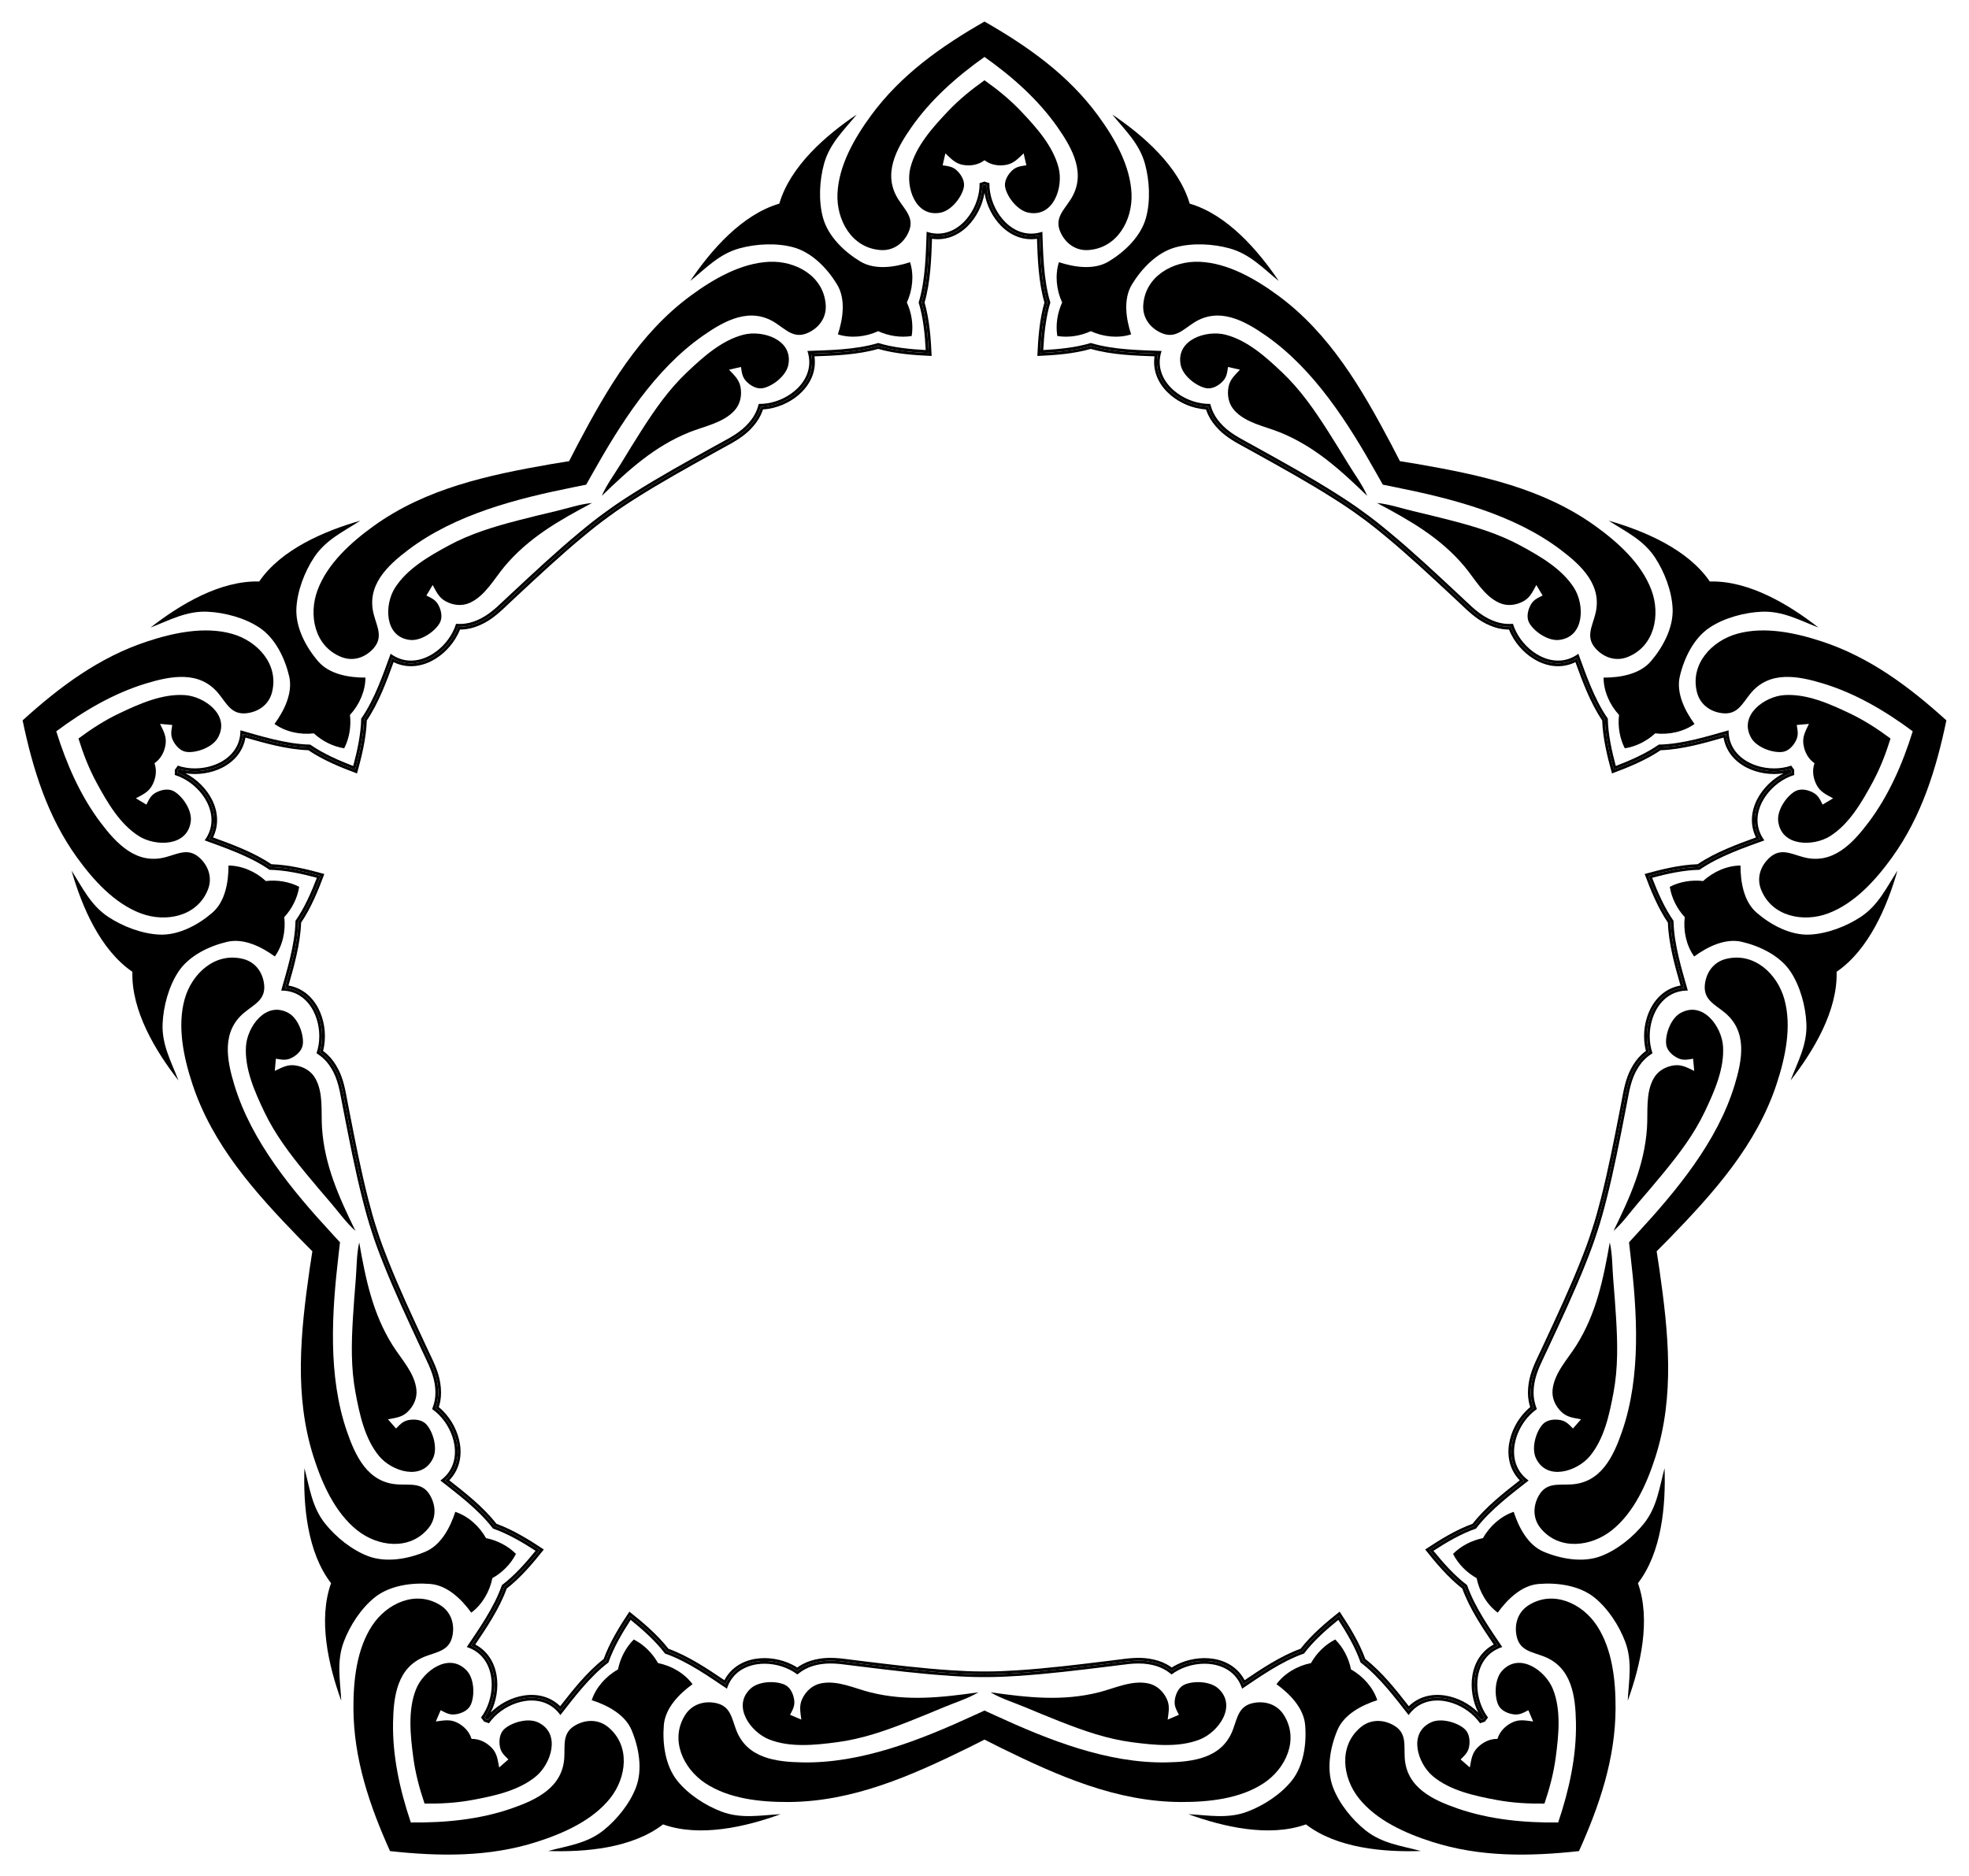
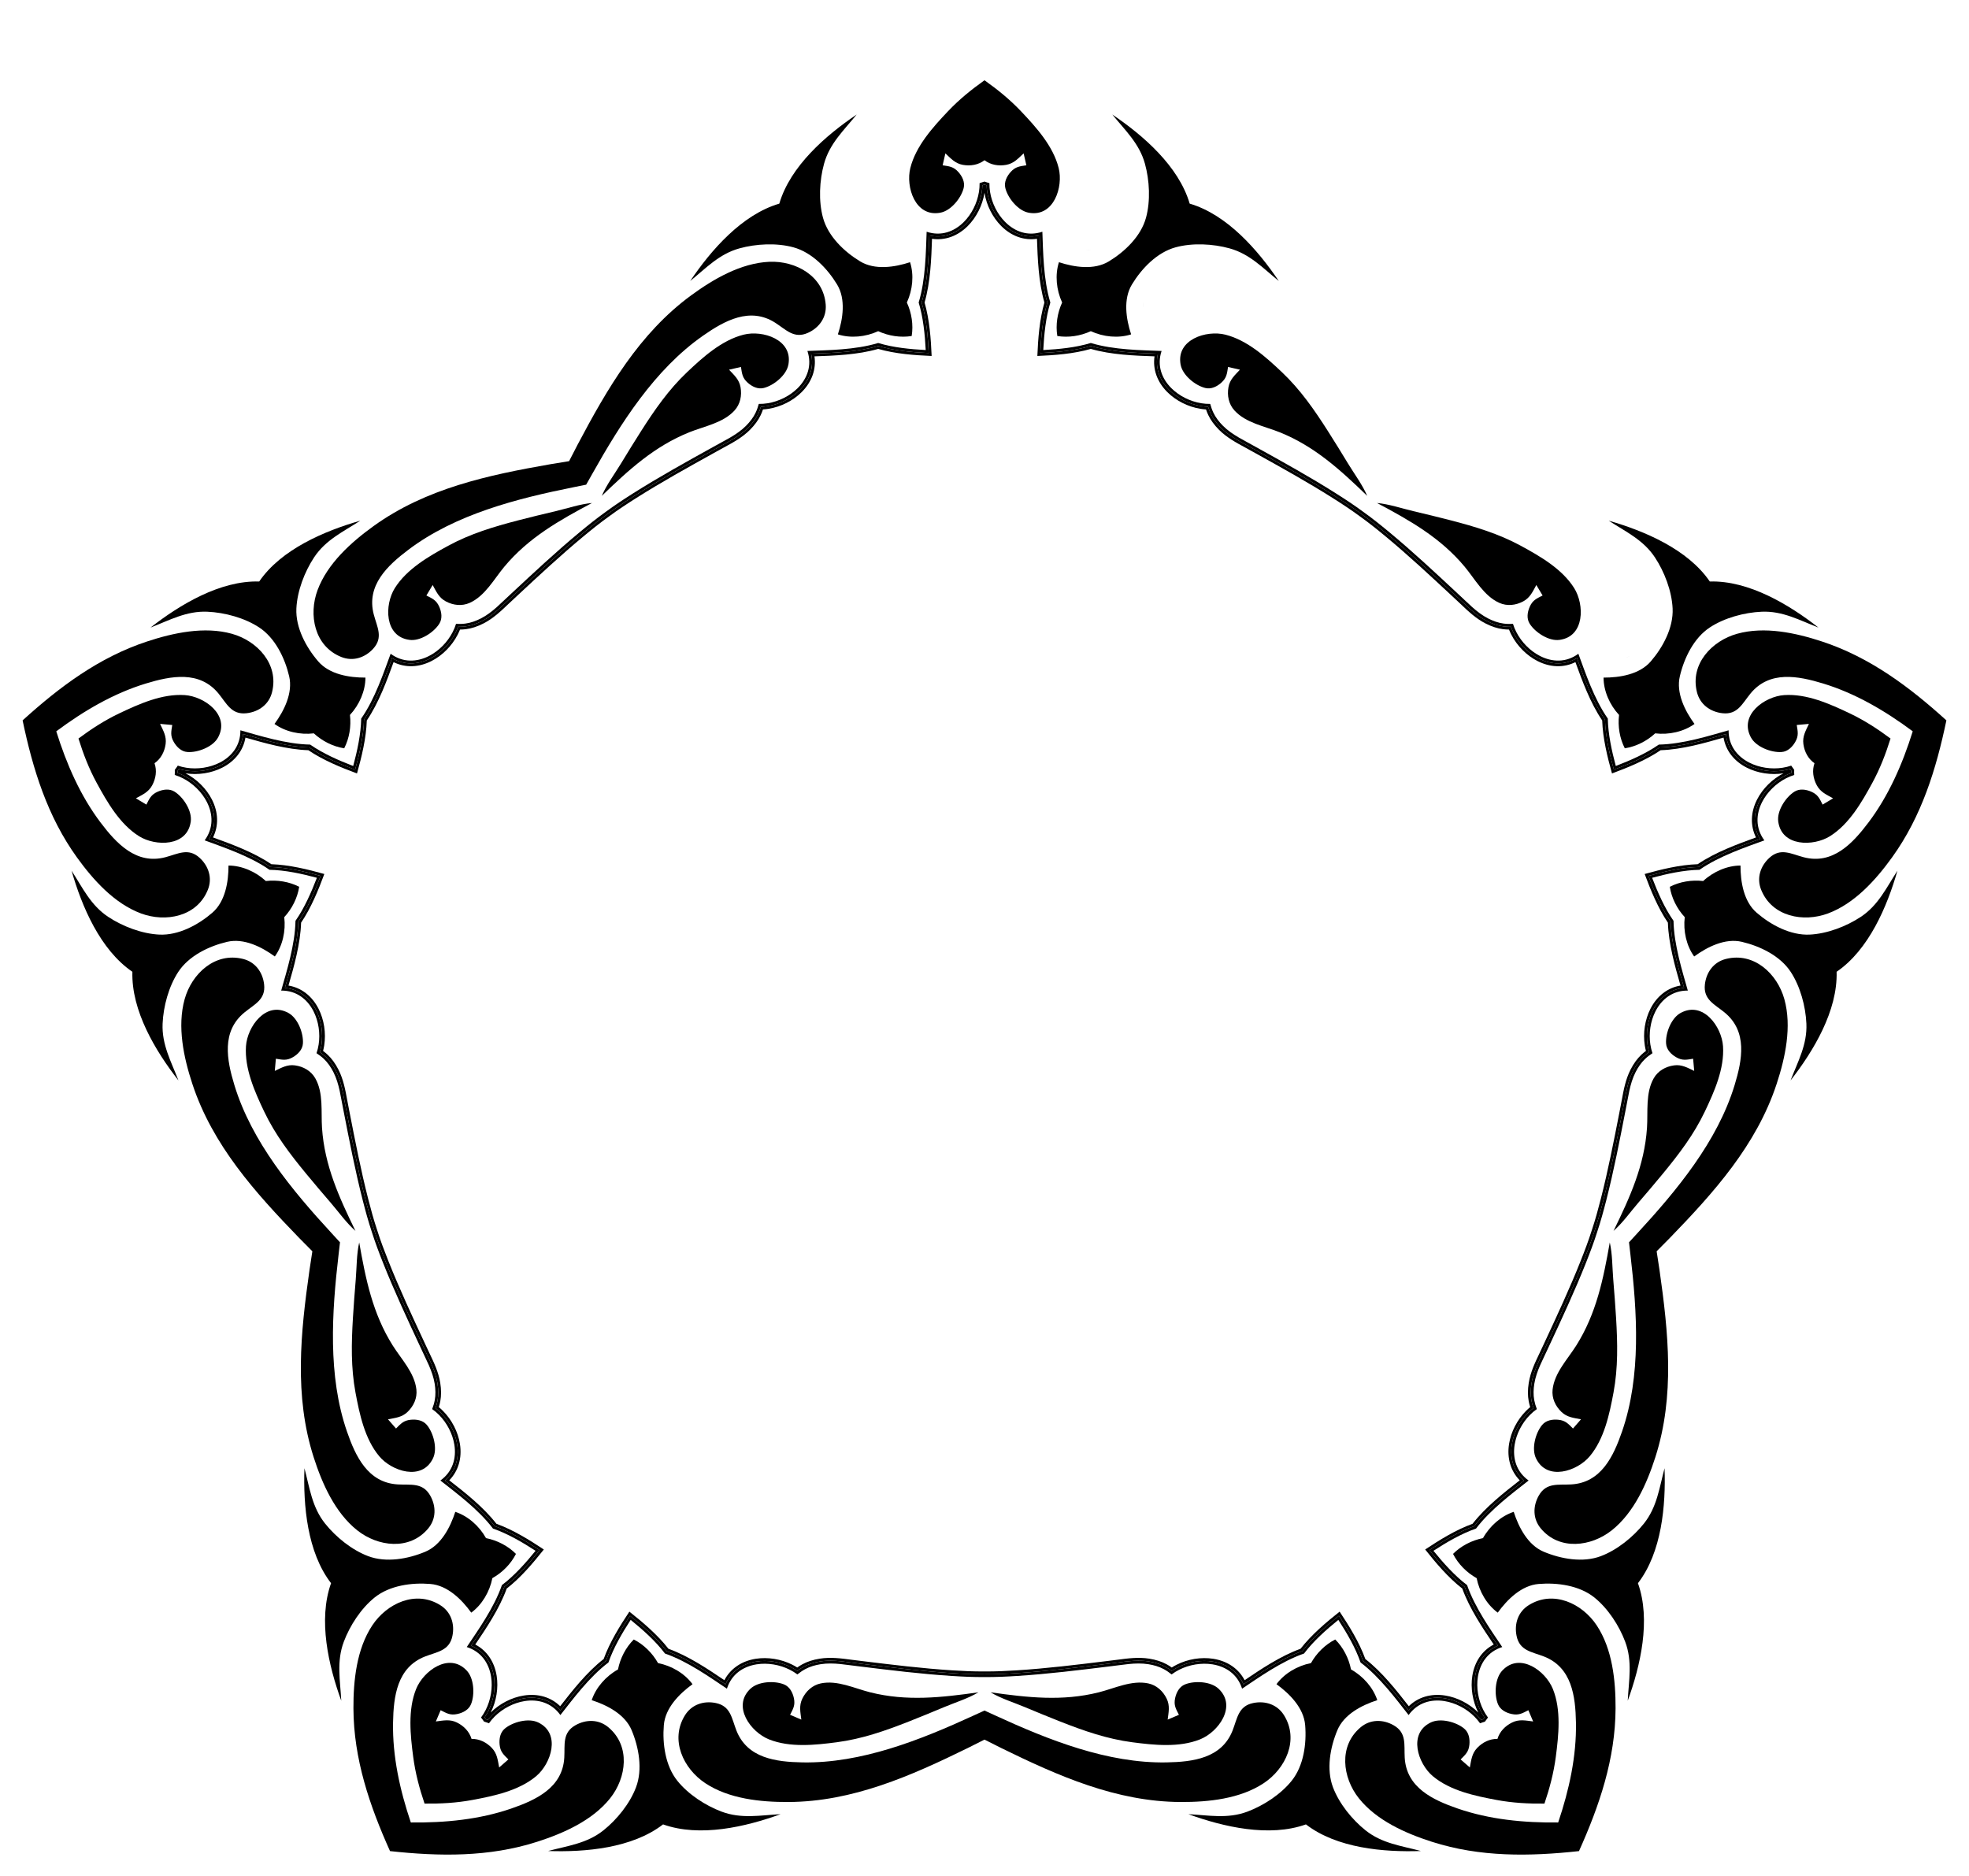
<svg xmlns="http://www.w3.org/2000/svg" version="1.1" id="Layer_1" x="0px" y="0px" viewBox="0 0 1718.602 1637.61" enable-background="new 0 0 1718.602 1637.61" xml:space="preserve">
  <g>
    <g>
      <g>
        <path d="M859.301,1458.937c-9.756,0.088-19.333-0.398-28.435-0.979c-25.877-1.653-52.114-4.866-77.487-7.974     l-2.348-0.288l-0.079-0.009c-2.585-0.274-5.258-0.632-7.844-0.978c-8.926-1.195-18.156-2.43-27.584-0.937     c-5.807,0.92-10.91,2.567-15.167,4.894c-1.512,0.827-3.004,1.761-4.507,2.823     c-1.358-0.863-2.764-1.664-4.206-2.395c-9.822-4.978-21.5-6.877-32.039-5.208     c-12.427,1.968-22.1,8.655-27.35,18.686c-0.076-0.051-0.153-0.103-0.23-0.155     c-13.905-9.389-31-20.932-48.588-27.286c-9.559-12.296-22.436-23.154-34.115-32.404     c-8.248,12.406-17.14,26.712-22.432,41.36c-14.764,11.478-27.455,27.739-37.778,40.965     c-0.057,0.073-0.114,0.146-0.171,0.218c-8.093-7.917-19.359-11.288-31.785-9.319     c-10.539,1.67-21.059,7.083-28.862,14.854c4.978-9.823,6.876-21.501,5.208-32.039     c-1.968-12.427-8.655-22.1-18.686-27.35c0.051-0.076,0.103-0.153,0.155-0.23     c9.389-13.905,20.932-31,27.286-48.588c12.296-9.559,23.154-22.436,32.404-34.115     c-12.406-8.248-26.712-17.14-41.36-22.432c-11.478-14.764-27.739-27.455-40.965-37.778     c-0.073-0.057-0.146-0.114-0.218-0.17c7.917-8.093,11.288-19.359,9.319-31.785     c-1.67-10.539-7.083-21.058-14.854-28.862c-1.141-1.146-2.337-2.235-3.577-3.26     c0.546-1.758,0.973-3.466,1.292-5.159c0.898-4.768,0.888-10.13-0.032-15.937     c-1.493-9.428-5.52-17.824-9.415-25.944c-1.128-2.352-2.294-4.784-3.354-7.157l-0.033-0.072l-0.999-2.144     c-10.796-23.171-21.96-47.131-31.528-71.23c-3.366-8.477-6.788-17.435-9.718-26.741     c-3.099-9.251-5.596-18.509-7.856-27.346c-6.424-25.121-11.476-51.067-16.361-76.158l-0.452-2.322l-0.016-0.077     c-0.538-2.543-1.024-5.196-1.494-7.762c-1.622-8.859-3.3-18.019-7.633-26.523     c-2.669-5.239-5.812-9.583-9.342-12.912c-1.254-1.183-2.603-2.313-4.077-3.414     c0.401-1.558,0.728-3.143,0.978-4.74c1.699-10.88-0.104-22.573-4.948-32.081     c-5.711-11.21-15.061-18.343-26.223-20.237c0.025-0.089,0.051-0.177,0.076-0.266     c4.633-16.125,10.329-35.951,10.936-54.642c8.74-12.891,15.088-28.494,20.276-42.459     c-14.348-4.011-30.701-8.047-46.268-8.553c-15.479-10.495-34.866-17.54-50.634-23.27     c-0.087-0.032-0.174-0.063-0.26-0.095c5.029-10.143,4.753-21.9-0.959-33.11     c-4.845-9.507-13.244-17.839-23.045-22.859c10.88,1.699,22.573-0.104,32.081-4.948     c11.21-5.711,18.343-15.061,20.237-26.223c0.089,0.025,0.177,0.051,0.266,0.076     c16.125,4.633,35.951,10.329,54.642,10.936c12.891,8.74,28.494,15.088,42.459,20.276     c4.011-14.348,8.047-30.701,8.553-46.268c10.495-15.479,17.54-34.866,23.27-50.634     c0.032-0.087,0.063-0.174,0.095-0.26c10.143,5.029,21.9,4.753,33.11-0.959     c9.507-4.845,17.839-13.244,22.859-23.045c0.737-1.439,1.404-2.913,1.995-4.41     c1.84-0.024,3.596-0.146,5.306-0.365c4.812-0.619,9.909-2.286,15.147-4.955     c8.505-4.333,15.246-10.758,21.765-16.971c1.888-1.8,3.841-3.66,5.771-5.402l0.058-0.053l1.731-1.613     c18.701-17.428,38.038-35.449,58.001-51.996c7.022-5.821,14.484-11.843,22.429-17.506     c7.841-5.806,15.874-11.042,23.58-15.922c21.906-13.873,45.021-26.695,67.375-39.094l2.069-1.148l0.069-0.039     c2.252-1.297,4.625-2.579,6.92-3.819c7.924-4.28,16.117-8.706,22.866-15.456     c4.157-4.157,7.318-8.489,9.393-12.875c0.737-1.558,1.395-3.19,1.987-4.933     c1.606-0.1,3.214-0.279,4.81-0.535c10.873-1.746,21.436-7.075,28.981-14.619     c8.897-8.896,12.791-19.992,11.143-31.193c0.092-0.003,0.184-0.006,0.277-0.01     c16.768-0.577,37.383-1.286,55.347-6.484c14.961,4.329,31.761,5.545,46.646,6.163     c-0.619-14.885-1.834-31.685-6.163-46.646c5.198-17.964,5.907-38.579,6.484-55.347     c0.003-0.092,0.006-0.185,0.009-0.277c11.2,1.648,22.297-2.247,31.193-11.143     c7.545-7.545,12.873-18.109,14.619-28.981c1.746,10.873,7.075,21.436,14.619,28.981     c8.896,8.897,19.992,12.791,31.193,11.143c0.003,0.092,0.006,0.184,0.009,0.277     c0.577,16.768,1.286,37.383,6.484,55.347c-4.329,14.961-5.545,31.761-6.163,46.646     c14.885-0.619,31.685-1.834,46.646-6.163c17.964,5.198,38.579,5.907,55.347,6.484     c0.092,0.003,0.185,0.006,0.277,0.01c-1.648,11.2,2.247,22.297,11.143,31.193     c7.545,7.545,18.109,12.873,28.981,14.619c1.596,0.256,3.204,0.435,4.81,0.535     c0.592,1.743,1.25,3.376,1.987,4.933c2.076,4.385,5.236,8.717,9.393,12.875     c6.75,6.749,14.943,11.175,22.867,15.456c2.295,1.24,4.668,2.522,6.92,3.819l0.069,0.039l2.069,1.148     c22.354,12.4,45.468,25.222,67.375,39.094c7.706,4.88,15.739,10.116,23.58,15.922     c7.945,5.663,15.407,11.685,22.429,17.506c19.963,16.547,39.3,34.569,58.001,51.996l1.731,1.613l0.058,0.053     c1.93,1.741,3.883,3.602,5.771,5.402c6.519,6.213,13.26,12.638,21.765,16.971     c5.239,2.669,10.335,4.336,15.147,4.955c1.709,0.22,3.465,0.341,5.306,0.365     c0.591,1.496,1.258,2.971,1.995,4.41c5.02,9.801,13.352,18.201,22.859,23.045     c11.21,5.712,22.967,5.987,33.11,0.959c0.032,0.087,0.063,0.173,0.095,0.26     c5.73,15.769,12.775,35.156,23.27,50.634c0.506,15.567,4.542,31.92,8.553,46.268     c13.965-5.188,29.567-11.536,42.459-20.276c18.691-0.608,38.516-6.304,54.642-10.936     c0.089-0.026,0.178-0.051,0.266-0.076c1.894,11.162,9.027,20.511,20.237,26.223     c9.507,4.844,21.2,6.647,32.08,4.948c-9.801,5.02-18.201,13.352-23.045,22.859     c-5.712,11.21-5.987,22.967-0.959,33.11c-0.086,0.032-0.173,0.063-0.26,0.095     c-15.769,5.73-35.156,12.775-50.634,23.27c-15.567,0.506-31.92,4.542-46.268,8.553     c5.188,13.965,11.536,29.567,20.276,42.459c0.608,18.691,6.304,38.516,10.936,54.642     c0.026,0.089,0.051,0.178,0.076,0.266c-11.162,1.894-20.511,9.027-26.223,20.237     c-4.844,9.507-6.647,21.2-4.948,32.081c0.249,1.597,0.577,3.182,0.978,4.74     c-1.475,1.101-2.824,2.232-4.077,3.414c-3.529,3.329-6.673,7.673-9.342,12.912     c-4.333,8.505-6.011,17.665-7.633,26.523c-0.47,2.566-0.956,5.219-1.494,7.762l-0.016,0.077l-0.452,2.322     c-4.885,25.091-9.937,51.037-16.361,76.158c-2.26,8.837-4.757,18.095-7.856,27.346     c-2.931,9.306-6.353,18.264-9.718,26.741c-9.569,24.099-20.732,48.059-31.528,71.23l-0.999,2.144l-0.033,0.072     c-1.06,2.373-2.226,4.806-3.354,7.157c-3.894,8.12-7.922,16.517-9.415,25.944     c-0.92,5.807-0.93,11.169-0.032,15.937c0.319,1.694,0.746,3.401,1.292,5.159     c-1.24,1.025-2.437,2.115-3.577,3.26c-7.77,7.803-13.184,18.323-14.854,28.862     c-1.969,12.426,1.403,23.693,9.319,31.785c-0.073,0.057-0.145,0.114-0.218,0.17     c-13.226,10.323-29.487,23.014-40.965,37.778c-14.648,5.292-28.954,14.183-41.36,22.432     c9.25,11.678,20.108,24.555,32.404,34.115c6.354,17.588,17.897,34.683,27.286,48.588     c0.052,0.077,0.103,0.153,0.155,0.23c-10.03,5.25-16.718,14.923-18.686,27.35     c-1.669,10.539,0.229,22.217,5.208,32.039c-7.803-7.77-18.323-13.184-28.862-14.854     c-12.426-1.969-23.693,1.403-31.785,9.319c-0.057-0.072-0.114-0.145-0.171-0.218     c-10.322-13.226-23.014-29.487-37.778-40.965c-5.292-14.648-14.183-28.954-22.432-41.36     c-11.678,9.25-24.555,20.108-34.115,32.404c-17.588,6.354-34.683,17.897-48.588,27.286     c-0.077,0.052-0.153,0.103-0.23,0.155c-5.25-10.03-14.923-16.718-27.35-18.686     c-10.539-1.669-22.217,0.229-32.039,5.208c-1.442,0.731-2.848,1.532-4.206,2.395     c-1.503-1.062-2.995-1.996-4.507-2.823c-4.257-2.328-9.36-3.975-15.167-4.894     c-9.428-1.493-18.658-0.258-27.584,0.937c-2.585,0.346-5.259,0.704-7.844,0.978l-0.079,0.009l-2.348,0.288     c-25.373,3.107-51.61,6.321-77.487,7.974C878.634,1458.539,869.057,1459.025,859.301,1458.937z M424.05,1500.648     c0.606,0.185,1.219,0.384,1.84,0.599c1.265-1.648,2.651-3.224,4.136-4.702     c7.446-7.414,17.475-12.578,27.514-14.168c12.626-2,23.954,1.869,31.574,10.661     c0.635-0.811,1.28-1.638,1.937-2.48c10.361-13.275,23.144-29.655,37.906-40.967     c4.862-13.761,13.07-27.327,20.932-39.274c11.17,8.933,23.168,19.299,32.044,30.884     c17.535,6.196,34.755,17.824,48.71,27.248c0.885,0.598,1.755,1.185,2.609,1.76     c4.53-10.716,14.108-17.896,26.735-19.896c10.04-1.59,21.173,0.222,30.546,4.973     c1.869,0.947,3.674,2.018,5.387,3.194c1.887-1.427,3.736-2.632,5.613-3.658     c4.01-2.192,8.845-3.748,14.374-4.623c9.073-1.437,18.122-0.226,26.874,0.945     c2.602,0.348,5.293,0.708,7.911,0.986l2.382,0.291c25.41,3.112,51.684,6.33,77.634,7.988     c9.146,0.584,18.771,1.073,28.592,0.984c9.821,0.088,19.446-0.4,28.592-0.984     c25.95-1.658,52.225-4.876,77.634-7.988l2.382-0.291c2.618-0.278,5.309-0.638,7.911-0.986     c8.752-1.171,17.801-2.382,26.874-0.945c5.528,0.876,10.364,2.431,14.374,4.623     c1.877,1.027,3.726,2.231,5.613,3.658c1.713-1.176,3.518-2.247,5.387-3.194c9.373-4.75,20.506-6.563,30.546-4.973     c12.626,2,22.204,9.18,26.735,19.896c0.854-0.575,1.724-1.162,2.609-1.76     c13.956-9.424,31.175-21.052,48.71-27.248c8.877-11.585,20.875-21.951,32.044-30.884     c7.862,11.947,16.07,25.514,20.932,39.274c14.762,11.311,27.546,27.691,37.906,40.967     c0.657,0.842,1.303,1.67,1.937,2.48c7.62-8.791,18.948-12.661,31.574-10.661     c10.04,1.59,20.068,6.754,27.514,14.168c1.485,1.478,2.871,3.055,4.136,4.702     c0.621-0.215,1.234-0.415,1.84-0.599c0.363-0.52,0.742-1.041,1.138-1.565     c-1.176-1.713-2.247-3.518-3.194-5.387c-4.75-9.373-6.563-20.506-4.973-30.546     c2-12.626,9.18-22.204,19.896-26.735c-0.575-0.854-1.162-1.724-1.76-2.609     c-9.424-13.956-21.052-31.175-27.248-48.71c-11.585-8.877-21.951-20.875-30.883-32.044     c11.947-7.862,25.514-16.07,39.274-20.932c11.311-14.762,27.691-27.546,40.967-37.906     c0.842-0.657,1.67-1.303,2.48-1.937c-8.791-7.62-12.66-18.948-10.661-31.574     c1.59-10.04,6.754-20.068,14.168-27.514c1.479-1.485,3.055-2.871,4.702-4.136     c-0.774-2.236-1.348-4.367-1.744-6.469c-0.846-4.491-0.831-9.57,0.044-15.099     c1.437-9.073,5.385-17.305,9.204-25.267c1.135-2.367,2.309-4.815,3.382-7.219l1.013-2.175     c10.812-23.204,21.992-47.199,31.587-71.366c3.382-8.518,6.821-17.52,9.771-26.888     c3.119-9.313,5.628-18.618,7.899-27.496c6.442-25.192,11.501-51.175,16.394-76.303l0.459-2.355     c0.545-2.576,1.034-5.246,1.507-7.828c1.59-8.685,3.235-17.666,7.405-25.851     c2.541-4.987,5.515-9.106,8.839-12.241c1.556-1.468,3.273-2.854,5.214-4.208     c-0.589-1.992-1.05-4.04-1.373-6.11c-1.621-10.382,0.095-21.531,4.71-30.588     c5.804-11.39,15.592-18.281,27.184-19.278c-0.283-0.99-0.573-1.999-0.868-3.025     c-4.65-16.185-10.388-36.155-10.862-54.746c-8.275-12.022-14.426-26.636-19.47-40.019     c13.792-3.786,29.231-7.399,43.82-7.771c15.319-10.544,34.848-17.64,50.675-23.392     c1.004-0.365,1.991-0.723,2.958-1.076c-6.006-9.964-6.186-21.933-0.382-33.323     c4.615-9.057,12.625-16.999,21.977-21.79c1.865-0.955,3.792-1.786,5.75-2.481     c-0.013-0.657-0.013-1.302-0.001-1.935c-0.382-0.506-0.76-1.027-1.137-1.566     c-1.992,0.589-4.04,1.05-6.11,1.373c-10.382,1.621-21.531-0.095-30.588-4.71     c-11.39-5.803-18.281-15.592-19.278-27.184c-0.99,0.283-1.999,0.573-3.025,0.868     c-16.185,4.65-36.155,10.388-54.746,10.862c-12.022,8.275-26.636,14.426-40.019,19.47     c-3.786-13.792-7.399-29.231-7.771-43.82c-10.544-15.319-17.64-34.848-23.392-50.675     c-0.365-1.004-0.723-1.99-1.076-2.958c-9.964,6.006-21.933,6.186-33.323,0.382     c-9.057-4.615-16.999-12.625-21.79-21.977c-0.955-1.865-1.786-3.792-2.481-5.75     c-2.366,0.045-4.57-0.067-6.691-0.34c-4.532-0.583-9.359-2.167-14.346-4.708     c-8.185-4.17-14.794-10.469-21.186-16.561c-1.901-1.811-3.865-3.684-5.82-5.447l-1.756-1.636     c-18.728-17.453-38.093-35.5-58.112-52.095c-7.056-5.848-14.555-11.901-22.552-17.602     c-7.894-5.844-15.967-11.106-23.71-16.009c-21.968-13.912-45.117-26.752-67.503-39.17l-2.098-1.164     c-2.281-1.314-4.67-2.604-6.979-3.852c-7.769-4.196-15.801-8.536-22.297-15.031     c-3.958-3.958-6.956-8.059-8.911-12.189c-0.915-1.934-1.703-3.995-2.391-6.259c-2.077-0.055-4.167-0.25-6.236-0.582     c-10.375-1.666-20.447-6.744-27.635-13.932c-9.039-9.039-12.568-20.478-9.934-31.81     c-1.029-0.037-2.078-0.073-3.145-0.11c-16.83-0.579-37.596-1.293-55.423-6.587     c-13.991,4.155-29.79,5.489-44.077,6.15c0.661-14.287,1.996-30.087,6.15-44.077     c-5.294-17.828-6.008-38.594-6.587-55.423c-0.037-1.067-0.073-2.116-0.11-3.145     c-11.332,2.634-22.771-0.895-31.81-9.934c-7.188-7.188-12.266-17.26-13.932-27.635     c-0.332-2.069-0.527-4.159-0.582-6.236c-0.629-0.191-1.242-0.39-1.841-0.597     c-0.599,0.207-1.212,0.406-1.841,0.597c-0.055,2.077-0.25,4.167-0.582,6.236     c-1.666,10.375-6.744,20.447-13.932,27.635c-9.039,9.039-20.478,12.568-31.81,9.934     c-0.037,1.029-0.073,2.078-0.11,3.145c-0.579,16.83-1.293,37.596-6.587,55.423     c4.155,13.991,5.489,29.79,6.15,44.077c-14.287-0.661-30.087-1.996-44.077-6.15     c-17.828,5.294-38.594,6.008-55.423,6.587c-1.068,0.037-2.117,0.073-3.145,0.11     c2.634,11.332-0.895,22.771-9.934,31.81c-7.188,7.188-17.26,12.266-27.635,13.932     c-2.069,0.332-4.159,0.527-6.236,0.582c-0.688,2.264-1.476,4.325-2.391,6.259     c-1.955,4.13-4.953,8.231-8.911,12.189c-6.495,6.496-14.528,10.835-22.297,15.031     c-2.31,1.248-4.698,2.538-6.979,3.852l-2.098,1.164c-22.386,12.418-45.534,25.258-67.503,39.17     c-7.743,4.903-15.816,10.165-23.71,16.009c-7.997,5.701-15.497,11.754-22.552,17.602     c-20.019,16.594-39.385,34.642-58.112,52.095l-1.756,1.636c-1.955,1.764-3.92,3.636-5.82,5.447     c-6.392,6.092-13.001,12.39-21.186,16.561c-4.987,2.541-9.814,4.125-14.346,4.708     c-2.122,0.273-4.326,0.385-6.691,0.34c-0.694,1.958-1.525,3.885-2.481,5.75     c-4.79,9.352-12.732,17.363-21.79,21.977c-11.39,5.804-23.36,5.625-33.323-0.382     c-0.353,0.967-0.711,1.954-1.076,2.958c-5.751,15.827-12.847,35.356-23.392,50.675     c-0.372,14.59-3.986,30.028-7.771,43.82c-13.383-5.044-27.997-11.195-40.019-19.47     c-18.591-0.474-38.561-6.212-54.746-10.862c-1.027-0.295-2.035-0.585-3.025-0.868     c-0.997,11.591-7.888,21.38-19.278,27.184c-9.057,4.615-20.206,6.332-30.588,4.71     c-2.07-0.324-4.118-0.784-6.11-1.373c-0.376,0.539-0.754,1.061-1.137,1.566     c0.012,0.634,0.011,1.278-0.001,1.935c1.958,0.694,3.885,1.525,5.75,2.481     c9.352,4.79,17.363,12.732,21.977,21.79c5.804,11.39,5.625,23.36-0.382,33.323     c0.967,0.353,1.954,0.711,2.958,1.076c15.827,5.751,35.356,12.847,50.675,23.392     c14.59,0.372,30.028,3.986,43.82,7.771c-5.044,13.383-11.195,27.997-19.47,40.019     c-0.474,18.591-6.212,38.562-10.862,54.746c-0.295,1.027-0.585,2.035-0.868,3.025     c11.591,0.997,21.38,7.888,27.184,19.278c4.615,9.057,6.332,20.206,4.71,30.588     c-0.324,2.07-0.784,4.118-1.373,6.11c1.941,1.354,3.658,2.74,5.214,4.208     c3.324,3.136,6.298,7.254,8.839,12.241c4.17,8.185,5.815,17.165,7.405,25.851     c0.473,2.582,0.962,5.252,1.507,7.828l0.459,2.355c4.893,25.128,9.951,51.111,16.393,76.303     c2.271,8.879,4.78,18.183,7.899,27.496c2.951,9.368,6.39,18.37,9.771,26.888     c9.596,24.168,20.776,48.162,31.587,71.366l1.013,2.175c1.073,2.404,2.247,4.852,3.382,7.219     c3.818,7.961,7.766,16.193,9.203,25.266c0.876,5.528,0.891,10.608,0.044,15.099     c-0.396,2.102-0.97,4.233-1.745,6.469c1.648,1.266,3.224,2.651,4.702,4.136     c7.414,7.446,12.578,17.475,14.168,27.514c2,12.626-1.869,23.954-10.661,31.574     c0.811,0.635,1.638,1.28,2.48,1.937c13.275,10.361,29.655,23.144,40.967,37.906     c13.761,4.862,27.327,13.07,39.274,20.932c-8.933,11.17-19.299,23.168-30.884,32.044     c-6.196,17.535-17.824,34.755-27.248,48.71c-0.598,0.885-1.185,1.755-1.76,2.609     c10.716,4.53,17.896,14.108,19.896,26.735c1.59,10.04-0.222,21.173-4.973,30.546     c-0.947,1.869-2.018,3.674-3.194,5.387C423.308,1499.607,423.688,1500.128,424.05,1500.648z" />
        <path d="M859.301,1461.391c-9.821,0.088-19.446-0.4-28.592-0.984c-25.95-1.658-52.225-4.876-77.634-7.988     l-2.382-0.291c-2.618-0.278-5.309-0.638-7.911-0.986c-8.752-1.171-17.801-2.382-26.874-0.945     c-5.528,0.876-10.364,2.431-14.374,4.623c-1.877,1.027-3.726,2.231-5.613,3.658     c-1.713-1.176-3.518-2.247-5.387-3.194c-9.373-4.75-20.506-6.563-30.546-4.973     c-12.626,2-22.204,9.18-26.735,19.896c-0.854-0.575-1.724-1.162-2.609-1.76     c-13.956-9.424-31.175-21.052-48.71-27.248c-8.877-11.585-20.875-21.951-32.044-30.884     c-7.862,11.947-16.07,25.514-20.932,39.274c-14.762,11.311-27.546,27.691-37.906,40.967     c-0.657,0.842-1.303,1.67-1.937,2.48c-7.62-8.791-18.948-12.661-31.574-10.661     c-10.04,1.59-20.068,6.754-27.514,14.168c-1.485,1.478-2.871,3.055-4.136,4.702     c-0.621-0.215-1.234-0.415-1.84-0.599c-0.363-0.52-0.742-1.041-1.139-1.565     c1.176-1.713,2.247-3.518,3.194-5.387c4.75-9.373,6.563-20.506,4.973-30.546     c-2-12.626-9.18-22.204-19.896-26.735c0.575-0.854,1.162-1.724,1.76-2.609     c9.424-13.956,21.052-31.175,27.248-48.71c11.585-8.877,21.951-20.875,30.884-32.044     c-11.947-7.862-25.514-16.07-39.274-20.932c-11.311-14.762-27.691-27.546-40.967-37.906     c-0.842-0.657-1.67-1.303-2.48-1.937c8.791-7.62,12.661-18.948,10.661-31.574     c-1.59-10.04-6.754-20.068-14.168-27.514c-1.479-1.485-3.055-2.871-4.702-4.136     c0.774-2.236,1.348-4.367,1.745-6.469c0.846-4.491,0.831-9.57-0.044-15.099c-1.437-9.073-5.385-17.305-9.203-25.266     c-1.135-2.367-2.309-4.815-3.382-7.219l-1.013-2.175c-10.812-23.204-21.991-47.199-31.587-71.366     c-3.382-8.518-6.821-17.52-9.771-26.888c-3.119-9.313-5.628-18.618-7.899-27.496     c-6.442-25.192-11.501-51.175-16.393-76.303l-0.459-2.355c-0.545-2.576-1.034-5.246-1.507-7.828     c-1.59-8.685-3.235-17.666-7.405-25.851c-2.541-4.987-5.515-9.106-8.839-12.241     c-1.556-1.468-3.273-2.854-5.214-4.208c0.589-1.992,1.05-4.04,1.373-6.11     c1.621-10.382-0.095-21.531-4.71-30.588c-5.804-11.39-15.592-18.281-27.184-19.278     c0.283-0.99,0.573-1.999,0.868-3.025c4.65-16.185,10.388-36.155,10.862-54.746     c8.275-12.022,14.426-26.636,19.47-40.019c-13.792-3.786-29.231-7.399-43.82-7.771     c-15.319-10.544-34.848-17.64-50.675-23.392c-1.004-0.365-1.99-0.723-2.958-1.076     c6.006-9.964,6.186-21.933,0.382-33.323c-4.615-9.057-12.625-16.999-21.977-21.79     c-1.865-0.955-3.792-1.786-5.75-2.481c0.013-0.657,0.013-1.302,0.001-1.935c0.382-0.506,0.76-1.027,1.137-1.566     c1.992,0.589,4.04,1.05,6.11,1.373c10.382,1.621,21.531-0.095,30.588-4.71     c11.39-5.803,18.281-15.592,19.278-27.184c0.99,0.283,1.999,0.573,3.025,0.868     c16.185,4.65,36.155,10.388,54.746,10.862c12.022,8.275,26.636,14.426,40.019,19.47     c3.786-13.792,7.399-29.231,7.771-43.82c10.544-15.319,17.64-34.848,23.392-50.675     c0.365-1.004,0.723-1.99,1.076-2.958c9.964,6.006,21.933,6.186,33.323,0.382     c9.057-4.615,16.999-12.625,21.79-21.977c0.955-1.865,1.786-3.792,2.481-5.75     c2.366,0.045,4.57-0.067,6.691-0.34c4.532-0.583,9.359-2.167,14.346-4.708     c8.185-4.17,14.794-10.469,21.186-16.561c1.901-1.811,3.865-3.684,5.82-5.447l1.756-1.636     c18.728-17.453,38.093-35.5,58.112-52.095c7.056-5.848,14.555-11.901,22.552-17.602     c7.894-5.844,15.967-11.106,23.71-16.009c21.968-13.912,45.117-26.752,67.503-39.17l2.098-1.164     c2.281-1.314,4.67-2.604,6.979-3.852c7.769-4.196,15.801-8.536,22.297-15.031     c3.958-3.958,6.956-8.059,8.911-12.189c0.915-1.934,1.703-3.995,2.391-6.259c2.077-0.055,4.167-0.25,6.236-0.582     c10.375-1.666,20.447-6.744,27.635-13.932c9.039-9.039,12.568-20.478,9.934-31.81     c1.029-0.037,2.078-0.073,3.145-0.11c16.83-0.579,37.596-1.293,55.423-6.587     c13.991,4.155,29.79,5.489,44.077,6.15c-0.661-14.287-1.996-30.087-6.15-44.077     c5.294-17.828,6.008-38.594,6.587-55.423c0.037-1.067,0.073-2.116,0.11-3.145     c11.332,2.634,22.771-0.895,31.81-9.934c7.188-7.188,12.266-17.26,13.932-27.635     c0.332-2.069,0.527-4.159,0.582-6.236c0.629-0.191,1.242-0.39,1.841-0.597c0.599,0.207,1.212,0.406,1.841,0.597     c0.055,2.077,0.25,4.167,0.582,6.236c1.666,10.375,6.744,20.447,13.932,27.635     c9.039,9.039,20.478,12.568,31.81,9.934c0.037,1.029,0.073,2.078,0.11,3.145     c0.579,16.83,1.293,37.596,6.587,55.423c-4.155,13.991-5.489,29.79-6.15,44.077     c14.287-0.661,30.087-1.996,44.077-6.15c17.828,5.294,38.594,6.008,55.423,6.587     c1.068,0.037,2.117,0.073,3.145,0.11c-2.634,11.332,0.895,22.771,9.934,31.81     c7.188,7.188,17.26,12.266,27.635,13.932c2.069,0.332,4.159,0.527,6.236,0.582c0.688,2.264,1.476,4.325,2.391,6.259     c1.955,4.13,4.953,8.231,8.911,12.189c6.496,6.496,14.528,10.835,22.297,15.031     c2.31,1.248,4.698,2.538,6.979,3.852l2.098,1.164c22.386,12.418,45.534,25.258,67.503,39.17     c7.743,4.903,15.816,10.165,23.71,16.009c7.997,5.701,15.497,11.754,22.552,17.602     c20.019,16.594,39.385,34.642,58.112,52.095l1.756,1.636c1.955,1.764,3.92,3.636,5.82,5.447     c6.392,6.092,13.001,12.39,21.186,16.561c4.987,2.541,9.814,4.125,14.346,4.708     c2.122,0.273,4.326,0.385,6.691,0.34c0.694,1.958,1.525,3.885,2.481,5.75     c4.79,9.352,12.732,17.363,21.79,21.977c11.39,5.804,23.36,5.625,33.323-0.382     c0.353,0.967,0.711,1.954,1.076,2.958c5.751,15.827,12.847,35.356,23.392,50.675     c0.372,14.59,3.986,30.028,7.771,43.82c13.383-5.044,27.997-11.195,40.019-19.47     c18.591-0.474,38.561-6.212,54.746-10.862c1.027-0.295,2.035-0.585,3.025-0.868     c0.997,11.591,7.888,21.38,19.278,27.184c9.057,4.615,20.206,6.332,30.588,4.71     c2.07-0.324,4.118-0.784,6.11-1.373c0.376,0.539,0.754,1.061,1.137,1.566     c-0.012,0.634-0.011,1.278,0.001,1.935c-1.958,0.694-3.885,1.525-5.75,2.481     c-9.352,4.79-17.363,12.732-21.977,21.79c-5.804,11.39-5.624,23.36,0.382,33.323     c-0.967,0.353-1.954,0.711-2.958,1.076c-15.827,5.751-35.356,12.847-50.675,23.392     c-14.59,0.372-30.028,3.986-43.82,7.771c5.044,13.383,11.195,27.997,19.47,40.019     c0.474,18.591,6.212,38.562,10.862,54.746c0.295,1.027,0.585,2.035,0.868,3.025     c-11.591,0.997-21.38,7.888-27.184,19.278c-4.615,9.057-6.332,20.206-4.71,30.588     c0.324,2.07,0.784,4.118,1.373,6.11c-1.941,1.354-3.658,2.74-5.214,4.208     c-3.324,3.136-6.298,7.254-8.839,12.241c-4.17,8.185-5.815,17.165-7.405,25.851     c-0.473,2.582-0.962,5.252-1.507,7.828l-0.459,2.355c-4.893,25.128-9.951,51.111-16.394,76.303     c-2.271,8.879-4.78,18.183-7.899,27.496c-2.951,9.368-6.39,18.37-9.771,26.888     c-9.596,24.168-20.776,48.162-31.587,71.366l-1.013,2.175c-1.073,2.404-2.247,4.852-3.382,7.219     c-3.818,7.961-7.766,16.194-9.204,25.267c-0.876,5.528-0.89,10.608-0.044,15.099     c0.396,2.102,0.97,4.233,1.744,6.469c-1.648,1.266-3.224,2.651-4.702,4.136     c-7.414,7.446-12.578,17.475-14.168,27.514c-2,12.626,1.869,23.954,10.661,31.574     c-0.81,0.635-1.638,1.28-2.48,1.937c-13.275,10.361-29.655,23.144-40.967,37.906     c-13.761,4.862-27.327,13.07-39.274,20.932c8.933,11.17,19.299,23.168,30.883,32.044     c6.196,17.535,17.824,34.755,27.248,48.71c0.598,0.885,1.185,1.755,1.76,2.609     c-10.716,4.53-17.896,14.108-19.896,26.735c-1.59,10.04,0.222,21.173,4.973,30.546     c0.947,1.869,2.018,3.674,3.194,5.387c-0.396,0.524-0.775,1.045-1.138,1.565     c-0.606,0.185-1.219,0.384-1.84,0.599c-1.265-1.648-2.651-3.224-4.136-4.702     c-7.446-7.414-17.475-12.578-27.514-14.168c-12.626-2-23.954,1.869-31.574,10.661     c-0.635-0.811-1.28-1.638-1.937-2.48c-10.361-13.275-23.144-29.655-37.906-40.967     c-4.862-13.761-13.07-27.327-20.932-39.274c-11.17,8.933-23.168,19.299-32.044,30.884     c-17.535,6.196-34.755,17.824-48.71,27.248c-0.885,0.598-1.755,1.185-2.609,1.76     c-4.53-10.716-14.108-17.896-26.735-19.896c-10.04-1.59-21.173,0.222-30.546,4.973     c-1.869,0.947-3.674,2.018-5.387,3.194c-1.887-1.427-3.736-2.632-5.613-3.658     c-4.01-2.192-8.845-3.748-14.374-4.623c-9.073-1.437-18.122-0.226-26.874,0.945     c-2.602,0.348-5.293,0.708-7.911,0.986l-2.382,0.291c-25.41,3.112-51.684,6.33-77.634,7.988     C878.747,1460.991,869.122,1461.48,859.301,1461.391z M422.519,1502.756c1.441,0.409,2.861,0.891,4.259,1.426     c1.484-2.107,3.155-4.081,4.981-5.899c6.993-6.963,16.52-11.955,26.166-13.484     c11.633-1.843,23.441,1.352,31.194,12.206c10.751-13.625,25.141-33.216,41.939-45.89     c4.462-12.931,12.017-25.797,19.406-37.184c10.546,8.546,21.707,18.448,29.946,29.367     c19.892,6.864,39.632,21.049,54.067,30.685c4.02-12.718,14.262-19.406,25.896-21.248     c9.646-1.527,20.25,0.277,29.052,4.738c2.299,1.165,4.498,2.525,6.56,4.071     c2.11-1.706,4.345-3.268,6.727-4.57c4.162-2.276,8.906-3.613,13.58-4.353     c11.393-1.804,22.844,0.749,34.142,1.948c26.651,3.263,53.312,6.575,80.118,8.288     c9.573,0.612,19.162,1.071,28.748,0.988c9.587,0.083,19.175-0.376,28.748-0.988     c26.806-1.712,53.467-5.025,80.118-8.288c11.298-1.199,22.749-3.752,34.142-1.948     c4.674,0.74,9.417,2.077,13.58,4.353c2.383,1.303,4.617,2.865,6.727,4.57     c2.062-1.545,4.262-2.906,6.56-4.071c8.802-4.461,19.406-6.265,29.052-4.738     c11.634,1.842,21.876,8.53,25.896,21.248c14.435-9.636,34.174-23.821,54.067-30.685     c8.239-10.919,19.401-20.821,29.946-29.367c7.388,11.387,14.944,24.253,19.406,37.184     c16.798,12.675,31.188,32.266,41.939,45.89c7.753-10.853,19.561-14.049,31.194-12.206     c9.646,1.528,19.174,6.521,26.166,13.484c1.826,1.818,3.497,3.792,4.981,5.899     c1.398-0.535,2.818-1.017,4.259-1.426c0.834-1.244,1.731-2.446,2.672-3.61     c-1.545-2.062-2.906-4.262-4.071-6.56c-4.461-8.802-6.265-19.406-4.738-29.053     c1.842-11.634,8.53-21.876,21.248-25.896c-9.636-14.435-23.821-34.174-30.684-54.067     c-10.919-8.239-20.821-19.401-29.367-29.946c11.387-7.388,24.253-14.944,37.184-19.406     c12.675-16.798,32.266-31.188,45.89-41.939c-10.853-7.753-14.049-19.561-12.206-31.194     c1.528-9.646,6.521-19.174,13.483-26.166c1.818-1.826,3.792-3.497,5.899-4.981     c-0.97-2.534-1.765-5.142-2.268-7.81c-0.879-4.662-0.684-9.586,0.056-14.26     c1.804-11.393,7.772-21.494,12.403-31.869c11.339-24.338,22.728-48.671,32.64-73.636     c3.54-8.916,6.939-17.893,9.823-27.036c3.041-9.092,5.568-18.353,7.944-27.646     c6.655-26.023,11.743-52.403,16.876-78.758c2.351-11.115,3.461-22.795,8.698-33.073     c2.148-4.216,4.885-8.315,8.336-11.57c1.975-1.863,4.151-3.506,6.426-4.986     c-0.832-2.439-1.447-4.951-1.844-7.497c-1.523-9.75,0.038-20.392,4.472-29.095     c5.347-10.495,14.872-18.169,28.21-18.062c-4.703-16.706-12.095-39.863-12.475-60.903     c-7.839-11.21-13.807-24.885-18.676-37.556c13.113-3.508,27.684-6.718,41.361-6.965     c17.245-12.059,40.324-19.691,56.604-25.705c-7.926-10.728-7.316-22.945-1.969-33.439     c4.434-8.702,12.127-16.22,20.91-20.719c2.294-1.175,4.687-2.154,7.149-2.915     c-0.077-1.495-0.096-2.995-0.04-4.491c-0.925-1.178-1.791-2.402-2.607-3.657     c-2.439,0.832-4.951,1.447-7.497,1.844c-9.75,1.523-20.392-0.038-29.095-4.472     c-10.495-5.347-18.169-14.872-18.062-28.21c-16.706,4.703-39.863,12.095-60.903,12.475     c-11.21,7.839-24.885,13.807-37.556,18.676c-3.508-13.113-6.718-27.684-6.965-41.361     c-12.059-17.245-19.691-40.324-25.705-56.604c-10.728,7.926-22.945,7.316-33.439,1.969     c-8.702-4.434-16.22-12.127-20.719-20.91c-1.175-2.293-2.154-4.687-2.915-7.149     c-2.71,0.14-5.436,0.09-8.129-0.257c-4.706-0.605-9.329-2.312-13.545-4.46     c-10.278-5.237-18.041-14.033-26.476-21.644c-19.643-18.305-39.266-36.656-59.946-53.797     c-7.385-6.122-14.873-12.129-22.677-17.697c-7.707-5.702-15.734-10.967-23.838-16.099     c-22.693-14.371-46.21-27.362-69.689-40.388c-9.845-5.671-20.61-10.335-28.766-18.492     c-3.346-3.346-6.398-7.215-8.428-11.504c-1.162-2.454-2.052-5.032-2.756-7.652     c-2.577,0.038-5.156-0.154-7.7-0.563c-9.743-1.565-19.382-6.338-26.289-13.244     c-8.329-8.328-12.684-19.759-8.461-32.411c-17.342-0.689-41.649-0.816-61.777-6.955     c-13.084,3.991-27.934,5.441-41.489,6.157c0.716-13.555,2.166-28.405,6.157-41.489     c-6.14-20.128-6.266-44.435-6.955-61.777c-12.652,4.223-24.083-0.132-32.411-8.461     c-6.906-6.906-11.679-16.546-13.244-26.289c-0.409-2.544-0.601-5.123-0.563-7.7     c-1.445-0.389-2.878-0.834-4.284-1.35c-1.406,0.516-2.838,0.961-4.284,1.35     c0.038,2.577-0.154,5.156-0.563,7.7c-1.565,9.743-6.338,19.382-13.244,26.289     c-8.328,8.329-19.759,12.684-32.411,8.461c-0.689,17.342-0.816,41.649-6.955,61.777     c3.991,13.084,5.441,27.934,6.157,41.489c-13.555-0.716-28.405-2.166-41.489-6.157     c-20.128,6.14-44.435,6.266-61.777,6.955c4.223,12.652-0.132,24.083-8.461,32.411     c-6.906,6.906-16.546,11.679-26.289,13.244c-2.544,0.409-5.123,0.601-7.7,0.563     c-0.704,2.62-1.594,5.197-2.756,7.652c-2.03,4.288-5.082,8.158-8.428,11.504     c-8.157,8.157-18.921,12.821-28.766,18.492c-23.479,13.026-46.995,26.017-69.689,40.388     c-8.104,5.132-16.131,10.397-23.838,16.099c-7.805,5.568-15.292,11.575-22.677,17.697     c-20.68,17.142-40.302,35.493-59.946,53.797c-8.435,7.611-16.198,16.407-26.476,21.644     c-4.216,2.148-8.839,3.855-13.545,4.46c-2.693,0.346-5.419,0.397-8.129,0.257     c-0.76,2.462-1.74,4.856-2.915,7.149c-4.499,8.783-12.017,16.475-20.719,20.91     c-10.495,5.348-22.712,5.958-33.439-1.969c-6.015,16.28-13.646,39.359-25.705,56.604     c-0.247,13.677-3.457,28.248-6.965,41.361c-12.67-4.869-26.346-10.837-37.556-18.676     c-21.04-0.38-44.197-7.772-60.903-12.475c0.107,13.338-7.567,22.863-18.062,28.21     c-8.702,4.434-19.345,5.995-29.095,4.472c-2.546-0.398-5.058-1.012-7.497-1.844     c-0.816,1.255-1.682,2.479-2.607,3.657c0.056,1.496,0.037,2.996-0.04,4.491     c2.462,0.76,4.856,1.74,7.149,2.915c8.783,4.499,16.475,12.017,20.91,20.719     c5.348,10.495,5.958,22.712-1.969,33.439c16.28,6.015,39.359,13.646,56.604,25.705     c13.677,0.247,28.248,3.457,41.361,6.965c-4.869,12.67-10.837,26.346-18.676,37.556     c-0.381,21.04-7.772,44.197-12.475,60.903c13.338-0.107,22.863,7.567,28.21,18.062     c4.434,8.702,5.995,19.345,4.472,29.095c-0.398,2.546-1.012,5.058-1.844,7.497     c2.274,1.48,4.45,3.122,6.426,4.986c3.451,3.255,6.188,7.354,8.336,11.57     c5.237,10.278,6.347,21.957,8.698,33.073c5.133,26.355,10.221,52.735,16.876,78.758     c2.377,9.294,4.903,18.554,7.944,27.646c2.884,9.143,6.283,18.12,9.823,27.036     c9.912,24.965,21.302,49.297,32.64,73.636c4.631,10.374,10.598,20.476,12.403,31.869     c0.74,4.674,0.935,9.598,0.056,14.26c-0.503,2.668-1.298,5.277-2.268,7.81c2.107,1.484,4.08,3.155,5.899,4.981     c6.963,6.993,11.955,16.52,13.484,26.166c1.843,11.633-1.352,23.441-12.206,31.194     c13.625,10.751,33.216,25.141,45.89,41.939c12.931,4.462,25.797,12.017,37.184,19.406     c-8.546,10.546-18.448,21.707-29.367,29.946c-6.864,19.892-21.049,39.632-30.685,54.067     c12.718,4.02,19.406,14.262,21.248,25.896c1.527,9.647-0.277,20.251-4.738,29.053     c-1.165,2.299-2.525,4.498-4.071,6.56C420.787,1500.311,421.685,1501.513,422.519,1502.756z" />
        <path d="M553.175,1431.05c8.717,4.388,16.297,11.859,21.173,20.593c11.882,2.347,23.228,9.037,30.107,18.421     c-11.501,8.318-23.778,20.697-25.029,35.643c-1.36,16.243,1.258,35.532,11.742,48.623     c9.52,11.888,24.572,21.689,38.73,26.995c17.21,6.449,33.7,3.134,51.451,2.193     c-30.515,11.101-70.515,20.385-102.612,8.919c-26.983,20.824-67.894,24.355-100.346,23.227     c17.173-4.591,33.88-6.533,48.255-17.985c11.826-9.421,23.112-23.394,28.493-37.642     c5.925-15.69,2.454-34.844-3.858-49.872c-5.809-13.827-21.311-21.807-34.819-26.164     c3.642-11.05,12.365-20.92,22.941-26.823C541.34,1447.364,546.241,1437.917,553.175,1431.05z" />
        <path d="M1268.261,1356.336c6.867-6.934,16.315-11.835,26.128-13.773c5.903-10.576,15.773-19.299,26.823-22.941     c4.357,13.508,12.337,29.01,26.164,34.819c15.028,6.313,34.181,9.784,49.872,3.858     c14.247-5.38,28.221-16.667,37.642-28.493c11.451-14.375,13.394-31.083,17.985-48.255     c1.128,32.451-2.403,73.362-23.227,100.346c11.466,32.097,2.182,72.097-8.919,102.612     c0.941-17.751,4.256-34.241-2.193-51.451c-5.306-14.159-15.107-29.21-26.995-38.73     c-13.091-10.484-32.38-13.102-48.623-11.742c-14.945,1.252-27.325,13.529-35.643,25.029     c-9.384-6.878-16.075-18.225-18.421-30.107C1280.12,1372.633,1272.65,1365.053,1268.261,1356.336z" />
        <path d="M1418.178,653.161c-4.473-8.674-6.214-19.173-5.025-29.105c-8.234-8.883-13.48-20.965-13.529-32.599     c14.193,0.031,31.402-2.768,41.2-14.124c10.648-12.341,19.868-29.485,19.081-46.239     c-0.714-15.213-7.13-31.99-15.466-44.604c-10.133-15.333-25.422-22.344-40.336-32.017     c31.212,8.955,69.029,24.956,88.257,53.098c34.07-0.986,69.243,20.204,94.834,40.191     c-16.591-6.38-31.25-14.629-49.611-13.814c-15.105,0.671-32.449,5.341-45.176,13.705     c-14.016,9.211-22.467,26.747-26.192,42.615c-3.428,14.601,4.423,30.168,12.79,41.633     c-9.441,6.799-22.3,9.656-34.326,8.216C1437.342,646.918,1427.824,651.681,1418.178,653.161z" />
        <path d="M795.746,293.288c-9.631,1.573-20.155-0.015-29.233-4.215c-10.992,5.086-24.104,6.342-35.185,2.793     c4.415-13.489,7.071-30.721-0.701-43.547c-8.447-13.94-21.902-28.007-38.079-32.435     c-14.689-4.022-32.627-3.104-47.2,0.926c-17.714,4.899-29.106,17.273-42.914,28.468     c18.162-26.917,45.066-57.939,77.772-67.529c9.59-32.707,40.612-59.611,67.529-77.772     c-11.195,13.808-23.57,25.2-28.468,42.914c-4.03,14.573-4.947,32.511-0.926,47.2     c4.429,16.177,18.495,29.632,32.435,38.079c12.827,7.772,30.059,5.116,43.547,0.701     c3.549,11.081,2.292,24.192-2.793,35.185C795.731,273.133,797.319,283.657,795.746,293.288z" />
        <path d="M261.144,774.05c-1.48,9.646-6.243,19.164-13.043,26.5c1.44,12.026-1.417,24.884-8.216,34.326     c-11.464-8.367-27.032-16.218-41.633-12.79c-15.868,3.726-33.404,12.176-42.615,26.192     c-8.364,12.727-13.035,30.071-13.705,45.176c-0.815,18.361,7.434,33.019,13.814,49.611     c-19.987-25.591-41.177-60.764-40.191-94.834c-28.143-19.228-44.143-57.045-53.098-88.257     c9.673,14.914,16.683,30.203,32.017,40.336c12.614,8.336,29.391,14.752,44.604,15.466     c16.753,0.787,33.897-8.433,46.239-19.081c11.355-9.797,14.154-27.006,14.124-41.2     c11.635,0.049,23.717,5.295,32.599,13.529C241.971,767.836,252.471,769.577,261.144,774.05z" />
        <path d="M450.341,1356.336c-6.867-6.934-16.315-11.835-26.128-13.773c-5.903-10.576-15.773-19.299-26.823-22.941     c-4.357,13.508-12.337,29.01-26.164,34.819c-15.028,6.313-34.181,9.784-49.872,3.858     c-14.248-5.38-28.221-16.667-37.642-28.493c-11.452-14.375-13.394-31.083-17.985-48.255     c-1.128,32.451,2.403,73.362,23.227,100.346c-11.466,32.097-2.182,72.097,8.919,102.612     c-0.941-17.751-4.256-34.241,2.193-51.451c5.306-14.159,15.107-29.21,26.995-38.73     c13.091-10.484,32.38-13.102,48.623-11.742c14.945,1.252,27.325,13.529,35.643,25.029     c9.384-6.878,16.075-18.225,18.421-30.107C438.482,1372.633,445.952,1365.053,450.341,1356.336z" />
        <path d="M1165.427,1431.05c-8.717,4.388-16.297,11.859-21.173,20.593c-11.882,2.347-23.228,9.037-30.107,18.421     c11.501,8.318,23.778,20.697,25.029,35.643c1.36,16.243-1.258,35.532-11.742,48.623     c-9.52,11.888-24.572,21.689-38.73,26.995c-17.21,6.449-33.7,3.134-51.451,2.193     c30.515,11.101,70.514,20.385,102.612,8.919c26.983,20.824,67.894,24.355,100.346,23.227     c-17.173-4.591-33.88-6.533-48.255-17.985c-11.826-9.421-23.112-23.394-28.493-37.642     c-5.925-15.69-2.455-34.844,3.858-49.872c5.809-13.827,21.311-21.807,34.819-26.164     c-3.642-11.05-12.365-20.92-22.941-26.823C1177.262,1447.364,1172.361,1437.917,1165.427,1431.05z" />
        <path d="M1457.458,774.05c1.48,9.646,6.243,19.164,13.043,26.5c-1.44,12.026,1.417,24.884,8.216,34.326     c11.464-8.367,27.032-16.218,41.633-12.79c15.868,3.726,33.404,12.176,42.615,26.192     c8.364,12.727,13.035,30.071,13.705,45.176c0.815,18.361-7.434,33.019-13.814,49.611     c19.987-25.591,41.177-60.764,40.191-94.834c28.143-19.228,44.143-57.045,53.098-88.257     c-9.673,14.914-16.683,30.203-32.017,40.336c-12.614,8.336-29.392,14.752-44.604,15.466     c-16.753,0.787-33.897-8.433-46.239-19.081c-11.355-9.797-14.154-27.006-14.124-41.2     c-11.635,0.049-23.717,5.295-32.599,13.529C1476.631,767.836,1466.131,769.577,1457.458,774.05z" />
        <path d="M922.856,293.288c9.631,1.573,20.155-0.015,29.233-4.215c10.992,5.086,24.104,6.342,35.185,2.793     c-4.415-13.489-7.071-30.721,0.701-43.547c8.447-13.94,21.902-28.007,38.079-32.435     c14.689-4.022,32.627-3.104,47.2,0.926c17.714,4.899,29.106,17.273,42.914,28.468     c-18.162-26.917-45.066-57.939-77.773-67.529c-9.59-32.707-40.612-59.611-67.529-77.772     c11.195,13.808,23.57,25.2,28.468,42.914c4.03,14.573,4.947,32.511,0.926,47.2     c-4.429,16.177-18.495,29.632-32.435,38.079c-12.827,7.772-30.059,5.116-43.547,0.701     c-3.549,11.081-2.292,24.192,2.793,35.185C922.871,273.133,921.283,283.657,922.856,293.288z" />
        <path d="M300.424,653.161c4.473-8.674,6.214-19.173,5.025-29.105c8.234-8.883,13.48-20.965,13.529-32.599     c-14.193,0.031-31.402-2.768-41.2-14.124c-10.648-12.341-19.868-29.485-19.081-46.239     c0.714-15.213,7.13-31.99,15.466-44.604c10.133-15.333,25.422-22.344,40.336-32.017     c-31.212,8.955-69.029,24.956-88.257,53.098c-34.069-0.986-69.243,20.204-94.834,40.191     c16.591-6.38,31.25-14.629,49.611-13.814c15.105,0.671,32.449,5.341,45.176,13.705     c14.016,9.211,22.467,26.747,26.192,42.615c3.428,14.601-4.423,30.168-12.79,41.633     c9.442,6.799,22.3,9.656,34.326,8.216C281.26,646.918,290.778,651.681,300.424,653.161z" />
        <path d="M671.147,1518.215c18.304,7.345,40.235,5.008,59.29,2.514c21.922-2.87,42.06-9.925,62.55-17.976     c10.463-4.111,20.852-8.405,31.222-12.743c9.755-4.081,20.708-7.44,29.8-12.86     c-32.158,4.533-62.577,8.049-94.549-0.013c-13.678-3.449-28.598-10.783-43.015-7.777     c-7.34,1.53-12.938,6.708-16.165,13.363c-2.995,6.178-1.647,11.777-0.852,18.246     c-3.245-1.456-6.56-2.75-9.814-4.186c2.663-5.24,4.663-8.349,3.312-14.575     c-1.071-4.931-3.675-9.974-8.613-11.957c-8.351-3.395-22.743-2.676-29.485,3.955     C638.838,1489.45,655.236,1511.83,671.147,1518.215z" />
        <path d="M1387.616,1271.074c12.642-15.138,17.197-36.718,20.712-55.611c4.045-21.736,3.558-43.069,2.233-65.043     c-0.676-11.221-1.55-22.429-2.472-33.632c-0.867-10.539-0.676-21.993-3.022-32.316     c-5.626,31.985-11.682,62.002-29.23,89.917c-7.507,11.943-19.093,23.866-20.689,38.506     c-0.813,7.454,2.382,14.378,7.714,19.503c4.95,4.758,10.692,5.206,17.09,6.449     c-2.388,2.636-4.643,5.389-7.014,8.04c-4.161-4.152-6.5-7.015-12.838-7.653     c-5.021-0.505-10.621,0.413-14.034,4.497c-5.809,6.893-9.573,20.803-5.349,29.264     C1350.274,1292.912,1376.627,1284.233,1387.616,1271.074z" />
        <path d="M1373.972,513.3c-10.491-16.701-29.607-27.701-46.489-36.883c-19.422-10.564-39.861-16.692-61.17-22.223     c-10.881-2.824-21.81-5.457-32.749-8.042c-10.291-2.432-21.126-6.153-31.668-7.112     c28.681,15.235,55.358,30.27,76.484,55.585c9.038,10.83,16.798,25.533,30.228,31.576     c6.838,3.076,14.41,2.178,20.932-1.309c6.055-3.237,8.255-8.56,11.414-14.26     c1.769,3.086,3.691,6.08,5.479,9.155c-5.235,2.674-8.681,4.014-11.246,9.845     c-2.032,4.619-2.89,10.229-0.06,14.736c4.76,7.655,16.826,15.533,26.179,14.131     C1383.202,555.563,1383.091,527.818,1373.972,513.3z" />
        <path d="M649.07,292.112c-19.125,4.816-35.495,19.598-49.444,32.816c-16.049,15.207-28.193,32.752-40.038,51.309     c-6.048,9.475-11.93,19.056-17.769,28.662c-5.493,9.036-12.38,18.191-16.55,27.921     c23.352-22.57,45.895-43.294,76.499-55.564c13.093-5.249,29.474-8.085,39.371-18.991     c5.039-5.553,6.524-13.032,5.223-20.312c-1.208-6.759-5.59-10.496-10.035-15.262     c3.481-0.729,6.923-1.631,10.4-2.382c0.926,5.805,1.135,9.496,5.888,13.738     c3.765,3.36,8.835,5.909,13.997,4.611c8.751-2.162,19.973-11.203,21.529-20.531     C692.116,296.393,665.696,287.925,649.07,292.112z" />
        <path d="M214.7,913.183c-1.33,19.678,7.67,39.813,15.931,57.165c9.504,19.962,22.437,36.934,36.425,53.934     c7.143,8.68,14.437,17.234,21.768,25.756c6.896,8.016,13.475,17.395,21.44,24.368     c-14.249-29.184-26.993-57.027-29.205-89.925c-0.946-14.074,1.419-30.53-5.895-43.313     c-3.724-6.508-10.378-10.232-17.704-11.244c-6.801-0.94-11.71,2.073-17.616,4.828     c0.382-3.536,0.588-7.089,0.948-10.627c5.807,0.913,9.382,1.855,14.885-1.354     c4.359-2.542,8.35-6.577,8.71-11.887c0.648-8.991-4.483-22.457-12.873-26.819     C232.074,873.567,215.856,896.078,214.7,913.183z" />
        <path d="M330.986,1271.074c-12.642-15.138-17.197-36.718-20.712-55.611c-4.045-21.736-3.558-43.069-2.233-65.043     c0.676-11.221,1.55-22.429,2.471-33.632c0.867-10.539,0.677-21.993,3.022-32.316     c5.626,31.985,11.682,62.002,29.23,89.917c7.507,11.943,19.093,23.866,20.689,38.506     c0.813,7.454-2.382,14.378-7.714,19.503c-4.95,4.758-10.692,5.206-17.09,6.449     c2.388,2.636,4.642,5.389,7.014,8.04c4.161-4.152,6.5-7.015,12.838-7.653     c5.021-0.505,10.621,0.413,14.034,4.497c5.809,6.893,9.573,20.803,5.349,29.264     C368.328,1292.912,341.976,1284.233,330.986,1271.074z" />
        <path d="M1047.455,1518.215c-18.304,7.345-40.235,5.008-59.29,2.514c-21.922-2.87-42.06-9.925-62.55-17.976     c-10.463-4.111-20.852-8.405-31.222-12.743c-9.755-4.081-20.708-7.44-29.8-12.86     c32.158,4.533,62.577,8.049,94.549-0.013c13.678-3.449,28.598-10.783,43.015-7.777     c7.34,1.53,12.938,6.708,16.165,13.363c2.995,6.178,1.647,11.777,0.852,18.246     c3.245-1.456,6.56-2.75,9.814-4.186c-2.663-5.24-4.663-8.349-3.312-14.575     c1.071-4.931,3.675-9.974,8.613-11.957c8.351-3.395,22.743-2.676,29.485,3.955     C1079.764,1489.45,1063.366,1511.83,1047.455,1518.215z" />
        <path d="M1503.902,913.183c1.33,19.678-7.67,39.813-15.931,57.165c-9.504,19.962-22.437,36.934-36.425,53.934     c-7.143,8.68-14.437,17.234-21.768,25.756c-6.896,8.016-13.475,17.395-21.44,24.368     c14.249-29.184,26.993-57.027,29.205-89.925c0.946-14.074-1.419-30.53,5.895-43.313     c3.724-6.508,10.378-10.232,17.704-11.244c6.801-0.94,11.71,2.073,17.616,4.828     c-0.382-3.536-0.588-7.089-0.948-10.627c-5.807,0.913-9.382,1.855-14.885-1.354     c-4.359-2.542-8.35-6.577-8.71-11.887c-0.648-8.991,4.483-22.457,12.873-26.819     C1486.528,873.567,1502.746,896.078,1503.902,913.183z" />
        <path d="M1069.532,292.112c19.125,4.816,35.495,19.598,49.444,32.816c16.049,15.207,28.193,32.752,40.038,51.309     c6.048,9.475,11.93,19.056,17.769,28.662c5.493,9.036,12.38,18.191,16.55,27.921     c-23.352-22.57-45.895-43.294-76.499-55.564c-13.093-5.249-29.474-8.085-39.371-18.991     c-5.039-5.553-6.524-13.032-5.223-20.312c1.208-6.759,5.59-10.496,10.035-15.262     c-3.481-0.729-6.923-1.631-10.4-2.382c-0.926,5.805-1.135,9.496-5.888,13.738     c-3.765,3.36-8.835,5.909-13.997,4.611c-8.751-2.162-19.973-11.203-21.529-20.531     C1026.486,296.393,1052.907,287.925,1069.532,292.112z" />
        <path d="M344.63,513.3c10.491-16.701,29.607-27.701,46.489-36.883c19.422-10.564,39.861-16.692,61.17-22.223     c10.881-2.824,21.81-5.457,32.749-8.042c10.291-2.432,21.126-6.153,31.668-7.112     c-28.681,15.235-55.358,30.27-76.484,55.585c-9.038,10.83-16.798,25.533-30.228,31.576     c-6.838,3.076-14.41,2.178-20.932-1.309c-6.055-3.237-8.255-8.56-11.414-14.26     c-1.769,3.086-3.691,6.08-5.479,9.155c5.235,2.674,8.681,4.014,11.246,9.845     c2.032,4.619,2.89,10.229,0.06,14.736c-4.76,7.655-16.826,15.533-26.179,14.131     C335.4,555.563,335.511,527.818,344.63,513.3z" />
        <path d="M411.577,1517.817c6.747-0.148,12.96,2.945,17.66,7.834c4.758,4.95,5.206,10.692,6.449,17.09     c2.636-2.388,5.389-4.642,8.04-7.014c-4.152-4.161-7.015-6.5-7.653-12.838     c-0.505-5.021,0.413-10.621,4.497-14.034c6.893-5.809,20.803-9.573,29.264-5.349     c19.918,9.556,11.239,35.909-1.921,46.898c-15.138,12.642-36.718,17.197-55.611,20.712     c-13.99,2.604-27.813,3.329-41.748,3.163c-4.465-13.201-8.046-26.572-9.893-40.682     c-2.494-19.055-4.831-40.986,2.514-59.29c6.385-15.911,28.766-32.309,44.009-16.319     c6.632,6.742,7.351,21.134,3.955,29.485c-1.983,4.939-7.026,7.543-11.957,8.614     c-6.225,1.352-9.334-0.649-14.575-3.312c-1.436,3.254-2.729,6.569-4.186,9.814     c6.469-0.795,12.068-2.143,18.246,0.852C404.771,1506.401,409.632,1511.354,411.577,1517.817z" />
        <path d="M134.868,666.194c2.225,6.372,1.204,13.236-1.994,19.217c-3.237,6.055-8.56,8.255-14.26,11.414     c3.086,1.769,6.08,3.691,9.155,5.479c2.674-5.235,4.014-8.68,9.845-11.246     c4.619-2.032,10.229-2.89,14.737-0.06c7.655,4.76,15.533,16.826,14.131,26.179     c-2.934,21.896-30.678,21.785-45.196,12.666c-16.701-10.491-27.701-29.607-36.883-46.489     c-6.799-12.501-11.761-25.423-15.909-38.727c11.176-8.325,22.785-15.863,35.634-21.98     c17.351-8.26,37.487-17.26,57.165-15.931c17.105,1.156,39.617,17.374,29.12,36.813     c-4.362,8.39-17.828,13.521-26.819,12.873c-5.31-0.36-9.345-4.352-11.887-8.71     c-3.209-5.503-2.268-9.078-1.354-14.885c-3.538-0.36-7.091-0.566-10.627-0.948     c2.755,5.907,5.768,10.815,4.828,17.616C143.622,656.194,140.413,662.348,134.868,666.194z" />
        <path d="M859.301,139.863c-5.372,4.085-12.216,5.236-18.892,4.042c-6.759-1.208-10.496-5.59-15.262-10.035     c-0.729,3.481-1.631,6.923-2.382,10.4c5.805,0.926,9.496,1.135,13.738,5.888     c3.36,3.765,5.909,8.835,4.611,13.997c-2.162,8.751-11.203,19.973-20.531,21.529     c-21.731,3.976-30.199-22.445-26.012-39.07c4.816-19.125,19.598-35.495,32.816-49.444     c9.788-10.329,20.544-19.042,31.916-27.098c11.371,8.056,22.128,16.768,31.916,27.098     c13.218,13.949,28,30.319,32.816,49.444c4.187,16.625-4.281,43.046-26.012,39.07     c-9.328-1.556-18.369-12.777-20.531-21.529c-1.298-5.161,1.251-10.232,4.611-13.997     c4.242-4.753,7.933-4.962,13.738-5.888c-0.751-3.477-1.653-6.918-2.382-10.4     c-4.766,4.445-8.504,8.828-15.262,10.035C871.517,145.098,864.673,143.948,859.301,139.863z" />
        <path d="M1583.734,666.194c-5.545-3.847-8.754-10-9.683-16.719c-0.94-6.801,2.073-11.71,4.828-17.616     c-3.536,0.382-7.089,0.588-10.627,0.948c0.913,5.807,1.855,9.382-1.354,14.885     c-2.542,4.359-6.577,8.35-11.887,8.71c-8.991,0.648-22.457-4.483-26.819-12.873     c-10.497-19.439,12.014-35.657,29.12-36.813c19.678-1.33,39.814,7.67,57.165,15.931     c12.849,6.117,24.459,13.655,35.634,21.98c-4.148,13.304-9.11,26.227-15.909,38.727     c-9.182,16.881-20.182,35.998-36.883,46.489c-14.518,9.119-42.263,9.23-45.196-12.666     c-1.403-9.352,6.476-21.418,14.131-26.179c4.507-2.83,10.118-1.972,14.736,0.06     c5.831,2.565,7.17,6.011,9.845,11.246c3.074-1.788,6.069-3.71,9.155-5.479     c-5.701-3.159-11.023-5.36-14.26-11.414C1582.53,679.43,1581.509,672.566,1583.734,666.194z" />
        <path d="M1307.025,1517.817c1.945-6.463,6.806-11.416,12.908-14.375c6.178-2.995,11.777-1.647,18.246-0.852     c-1.456-3.245-2.75-6.56-4.186-9.814c-5.24,2.663-8.349,4.663-14.575,3.312     c-4.931-1.071-9.974-3.675-11.957-8.614c-3.395-8.351-2.676-22.743,3.955-29.485     c15.244-15.99,37.624,0.408,44.009,16.319c7.345,18.304,5.008,40.235,2.514,59.29     c-1.847,14.11-5.428,27.481-9.893,40.682c-13.935,0.167-27.758-0.559-41.748-3.163     c-18.893-3.516-40.473-8.07-55.611-20.712c-13.159-10.989-21.838-37.342-1.92-46.898     c8.461-4.224,22.371-0.46,29.264,5.349c4.084,3.412,5.002,9.013,4.497,14.034     c-0.638,6.338-3.501,8.677-7.653,12.838c2.651,2.371,5.404,4.626,8.04,7.014c1.243-6.398,1.691-12.14,6.449-17.09     C1294.065,1520.762,1300.278,1517.669,1307.025,1517.817z" />
        <path d="M654.828,1474.206C658.005,1471.081,650.553,1478.281,654.828,1474.206L654.828,1474.206z" />
        <path d="M1340.718,1272.994C1338.728,1269.008,1343.273,1278.319,1340.718,1272.994L1340.718,1272.994z" />
        <path d="M1361.306,558.496C1356.899,559.157,1367.159,557.712,1361.306,558.496L1361.306,558.496z" />
        <path d="M688.14,318.124C687.407,322.519,689.203,312.315,688.14,318.124L688.14,318.124z" />
        <path d="M251.513,884.064C255.466,886.119,246.316,881.258,251.513,884.064L251.513,884.064z" />
        <path d="M377.884,1272.994C379.874,1269.008,375.329,1278.319,377.884,1272.994L377.884,1272.994z" />
        <path d="M1063.774,1474.206C1060.597,1471.081,1068.049,1478.281,1063.774,1474.206L1063.774,1474.206z" />
        <path d="M1467.089,884.064C1463.136,886.119,1472.286,881.258,1467.089,884.064L1467.089,884.064z" />
        <path d="M1030.462,318.124C1031.195,322.519,1029.399,312.315,1030.462,318.124L1030.462,318.124z" />
-         <path d="M357.296,558.496C361.703,559.157,351.442,557.712,357.296,558.496L357.296,558.496z" />
        <path d="M469.833,1503.506C465.847,1501.516,475.158,1506.061,469.833,1503.506L469.833,1503.506z" />
        <path d="M1311.418,1457.989C1308.293,1461.166,1315.493,1453.714,1311.418,1457.989L1311.418,1457.989z" />
        <path d="M1528.192,643.529C1530.248,647.483,1525.386,638.333,1528.192,643.529L1528.192,643.529z" />
        <path d="M820.582,185.683C824.977,184.949,814.772,186.746,820.582,185.683L820.582,185.683z" />
        <path d="M166.48,717.178C167.141,712.771,165.696,723.031,166.48,717.178L166.48,717.178z" />
-         <path d="M407.184,1457.989C410.309,1461.166,403.109,1453.714,407.184,1457.989L407.184,1457.989z" />
        <path d="M1248.769,1503.506C1252.755,1501.516,1243.444,1506.061,1248.769,1503.506L1248.769,1503.506z" />
        <path d="M1552.122,717.178C1551.461,712.771,1552.906,723.031,1552.122,717.178L1552.122,717.178z" />
        <path d="M898.02,185.683C893.625,184.949,903.83,186.746,898.02,185.683L898.02,185.683z" />
        <path d="M190.41,643.529C188.355,647.483,193.216,638.333,190.41,643.529L190.41,643.529z" />
        <path d="M597.873,1497.192C601.852,1490.735,594.047,1503.315,597.873,1497.192L597.873,1497.192z" />
        <path d="M1344.979,1334.265C1340.067,1328.486,1349.62,1339.795,1344.979,1334.265L1344.979,1334.265z" />
        <path d="M1420.894,573.378C1413.88,576.263,1427.589,570.673,1420.894,573.378L1420.894,573.378z" />
        <path d="M720.707,266.051C721.284,273.613,720.203,258.849,720.707,266.051L720.707,266.051z" />
        <path d="M212.052,837C219.423,838.788,205.047,835.253,212.052,837L212.052,837z" />
        <path d="M373.623,1334.265C378.535,1328.486,368.983,1339.795,373.623,1334.265L373.623,1334.265z" />
        <path d="M1120.729,1497.192C1116.75,1490.735,1124.555,1503.315,1120.729,1497.192L1120.729,1497.192z" />
        <path d="M1506.55,837C1499.18,838.788,1513.555,835.253,1506.55,837L1506.55,837z" />
        <path d="M997.895,266.051C997.318,273.613,998.399,258.849,997.895,266.051L997.895,266.051z" />
        <path d="M297.708,573.378C304.722,576.263,291.014,570.673,297.708,573.378L297.708,573.378z" />
        <path d="M531.104,1507.767C525.325,1502.855,536.635,1512.408,531.104,1507.767L531.104,1507.767z" />
        <path d="M1334.404,1401.034C1327.946,1405.013,1340.526,1397.208,1334.404,1401.034L1334.404,1401.034z" />
        <path d="M1481.128,604.068C1482.916,611.439,1479.381,597.063,1481.128,604.068L1481.128,604.068z" />
        <path d="M768.508,218.249C776.071,218.826,761.306,217.746,768.508,218.249L768.508,218.249z" />
        <path d="M181.361,776.766C184.247,769.752,178.657,783.46,181.361,776.766L181.361,776.766z" />
-         <path d="M384.198,1401.034C390.656,1405.013,378.076,1397.208,384.198,1401.034L384.198,1401.034z" />
        <path d="M1187.498,1507.767C1193.277,1502.855,1181.967,1512.408,1187.498,1507.767L1187.498,1507.767z" />
        <path d="M1537.241,776.766C1534.355,769.752,1539.945,783.46,1537.241,776.766L1537.241,776.766z" />
        <path d="M950.094,218.249C942.531,218.826,957.296,217.746,950.094,218.249L950.094,218.249z" />
        <path d="M237.474,604.068C235.686,611.439,239.221,597.063,237.474,604.068L237.474,604.068z" />
        <path d="M358.577,1590.764c29.989,0.342,59.956-2.598,87.732-12.192c21.774-7.52,44.709-18.288,46.218-44.358     c0.66-11.405-1.869-21.709,9.667-28.285c9.338-5.323,20.466-5.338,28.91,1.838     c19.304,16.197,15.786,43.831,1.49,61.821c-15.441,19.43-40.722,30.63-63.791,38.028     c-42.094,13.499-85.272,12.826-128.383,8.138c-17.78-39.552-31.764-80.409-31.933-124.615     c-0.093-24.226,2.746-51.73,16.454-72.419c12.692-19.155,37.886-31.041,59.256-17.686     c9.435,5.813,12.859,16.401,10.682,26.927c-2.689,13.004-13.27,13.782-23.914,17.934     c-24.328,9.491-27.481,34.631-27.904,57.663C342.521,1532.94,348.985,1562.348,358.577,1590.764z" />
        <path d="M49.113,638.331c8.942,28.627,20.998,56.218,38.706,79.67c13.881,18.384,31.208,36.87,56.469,30.249     c11.051-2.897,20.069-8.486,29.888,0.453c7.948,7.236,11.402,17.815,7.185,28.063     c-9.439,23.365-36.808,28.558-58.335,20.521c-23.25-8.681-41.714-29.264-55.879-48.917     c-25.846-35.862-38.549-77.135-47.413-119.585c32.122-29.132,66.659-55.057,108.648-68.878     c23.011-7.574,50.047-13.374,73.96-6.73c22.14,6.151,41.229,26.44,35.132,50.89     c-2.613,10.769-11.624,17.297-22.308,18.48c-13.198,1.461-17.209-8.362-24.446-17.201     c-16.544-20.204-41.428-15.434-63.464-8.72C99.145,605.192,73.174,620.427,49.113,638.331z" />
-         <path d="M859.301,49.695c-24.463,17.351-46.978,37.343-63.81,61.431c-13.195,18.882-25.422,41.074-11.318,63.052     c6.17,9.615,14.273,16.465,8.805,28.565c-4.426,9.795-13.42,16.349-24.469,15.506     c-25.138-1.757-38.535-26.181-37.543-49.138c1.071-24.795,14.941-48.716,29.256-68.26     c26.12-35.663,61.448-60.498,99.081-82.046c37.633,21.548,72.961,46.383,99.081,82.046     c14.314,19.544,28.184,43.465,29.256,68.26c0.991,22.957-12.405,47.382-37.543,49.138     c-11.049,0.843-20.043-5.71-24.469-15.506c-5.468-12.101,2.635-18.95,8.805-28.565     c14.103-21.978,1.877-44.17-11.318-63.052C906.279,87.038,883.764,67.045,859.301,49.695z" />
        <path d="M1669.489,638.331c-24.061-17.904-50.032-33.139-78.143-41.704c-22.035-6.714-46.92-11.485-63.464,8.72     c-7.238,8.839-11.248,18.662-24.446,17.201c-10.684-1.182-19.695-7.711-22.308-18.48     c-6.097-24.45,12.992-44.739,35.132-50.89c23.913-6.644,50.949-0.844,73.96,6.73     c41.989,13.821,76.526,39.745,108.648,68.878c-8.864,42.449-21.566,83.723-47.413,119.585     c-14.165,19.653-32.628,40.236-55.879,48.917c-21.527,8.037-48.896,2.844-58.335-20.521     c-4.216-10.248-0.763-20.827,7.185-28.063c9.819-8.939,18.837-3.35,29.888-0.453     c25.261,6.621,42.588-11.865,56.469-30.249C1648.491,694.549,1660.547,666.958,1669.489,638.331z" />
        <path d="M1360.025,1590.764c9.593-28.416,16.056-57.824,15.515-87.205c-0.424-23.032-3.576-48.172-27.904-57.663     c-10.643-4.152-21.224-4.931-23.914-17.934c-2.177-10.526,1.247-21.114,10.682-26.927     c21.37-13.354,46.564-1.469,59.256,17.686c13.708,20.689,16.547,48.194,16.454,72.419     c-0.169,44.205-14.153,85.062-31.933,124.615c-43.111,4.687-86.29,5.361-128.383-8.138     c-23.068-7.398-48.35-18.598-63.791-38.028c-14.296-17.99-17.814-45.624,1.49-61.821     c8.444-7.177,19.572-7.161,28.91-1.838c11.536,6.576,9.007,16.88,9.667,28.285     c1.509,26.07,24.445,36.837,46.218,44.358C1300.069,1588.166,1330.035,1591.106,1360.025,1590.764z" />
        <path d="M859.301,1518.434c-4.841,2.492-9.691,4.941-14.558,7.326c-49.639,24.323-100.489,46.927-156.764,47.142     c-24.226,0.092-51.73-2.747-72.42-16.454c-19.155-12.692-31.041-37.886-17.686-59.256     c5.813-9.435,16.401-12.859,26.927-10.682c13.004,2.689,13.782,13.27,17.934,23.914     c9.491,24.328,34.631,27.481,57.663,27.904c51.456,0.947,102.993-19.587,149.14-40.793     c3.245-1.491,6.5-2.979,9.764-4.461c3.264,1.482,6.519,2.969,9.764,4.461     c46.147,21.205,97.684,41.74,149.14,40.793c23.032-0.424,48.172-3.576,57.663-27.904     c4.152-10.643,4.931-21.224,17.934-23.914c10.526-2.177,21.114,1.247,26.927,10.682     c13.354,21.37,1.469,46.564-17.686,59.256c-20.689,13.708-48.194,16.547-72.42,16.454     c-56.275-0.215-107.125-22.819-156.764-47.142C868.992,1523.375,864.142,1520.926,859.301,1518.434z" />
        <path d="M272.635,1092.196c-3.866-3.834-7.694-7.69-11.466-11.582c-38.472-39.693-75.683-81.069-93.278-134.523     c-7.574-23.011-13.374-50.047-6.73-73.96c6.151-22.14,26.44-41.229,50.891-35.132     c10.769,2.613,17.297,11.624,18.48,22.308c1.461,13.198-8.362,17.209-17.201,24.446     c-20.204,16.544-15.434,41.428-8.72,63.464c15,49.23,50.456,91.9,84.883,129.234     c2.421,2.626,4.842,5.261,7.259,7.907c-0.401,3.562-0.81,7.117-1.225,10.664     c-5.907,50.441-9.511,105.801,7.29,154.446c7.52,21.774,18.288,44.709,44.358,46.218     c11.405,0.66,21.709-1.869,28.285,9.667c5.323,9.338,5.338,20.466-1.838,28.91     c-16.197,19.304-43.831,15.786-61.821,1.49c-19.43-15.441-30.63-40.722-38.028-63.79     c-17.186-53.587-11.401-108.933-3.608-163.659C270.931,1102.94,271.761,1097.57,272.635,1092.196z" />
        <path d="M496.722,402.529c2.451-4.862,4.936-9.694,7.471-14.484c25.862-48.855,53.714-97.031,99.115-130.282     c19.544-14.314,43.465-28.184,68.26-29.256c22.957-0.991,47.382,12.405,49.138,37.543     c0.843,11.049-5.71,20.043-15.506,24.469c-12.101,5.468-18.95-2.635-28.565-8.805     c-21.978-14.103-44.17-1.877-63.052,11.318c-42.185,29.479-71.81,76.385-96.679,120.664     c-1.749,3.114-3.507,6.23-5.277,9.348c-3.511,0.72-7.019,1.429-10.521,2.13     c-49.797,9.969-103.562,23.649-144.634,54.66c-18.384,13.881-36.87,31.208-30.249,56.469     c2.897,11.051,8.486,20.069-0.453,29.888c-7.236,7.948-17.815,11.402-28.063,7.185     c-23.365-9.439-28.558-36.808-20.521-58.335c8.681-23.25,29.264-41.714,48.917-55.879     c45.654-32.904,100.079-44.506,154.534-54.005C485.977,404.228,491.341,403.358,496.722,402.529z" />
-         <path d="M1221.88,402.529c5.381,0.829,10.745,1.699,16.084,2.63c54.455,9.499,108.88,21.101,154.534,54.005     c19.653,14.165,40.236,32.628,48.917,55.879c8.037,21.527,2.844,48.896-20.521,58.335     c-10.248,4.216-20.827,0.763-28.063-7.185c-8.939-9.819-3.35-18.837-0.453-29.888     c6.621-25.261-11.865-42.588-30.249-56.469c-41.072-31.011-94.837-44.691-144.634-54.66     c-3.502-0.701-7.009-1.41-10.521-2.13c-1.77-3.117-3.528-6.234-5.277-9.348     c-24.869-44.28-54.494-91.186-96.679-120.664c-18.882-13.195-41.075-25.422-63.053-11.318     c-9.615,6.17-16.465,14.273-28.565,8.805c-9.795-4.426-16.349-13.42-15.506-24.469     c1.757-25.138,26.181-38.535,49.138-37.543c24.795,1.071,48.716,14.941,68.26,29.256     c45.401,33.252,73.253,81.427,99.115,130.282C1216.945,392.835,1219.429,397.668,1221.88,402.529z" />
        <path d="M1445.967,1092.196c0.875,5.374,1.705,10.744,2.469,16.11c7.794,54.725,13.578,110.072-3.607,163.659     c-7.398,23.068-18.598,48.35-38.028,63.79c-17.99,14.296-45.624,17.814-61.821-1.49     c-7.177-8.444-7.161-19.572-1.838-28.91c6.576-11.536,16.88-9.007,28.285-9.667     c26.07-1.509,36.837-24.445,44.358-46.218c16.801-48.645,13.198-104.005,7.29-154.446     c-0.415-3.547-0.825-7.102-1.225-10.664c2.418-2.646,4.838-5.282,7.259-7.907     c34.428-37.335,69.883-80.005,84.883-129.234c6.714-22.035,11.485-46.92-8.72-63.464     c-8.839-7.238-18.662-11.248-17.201-24.446c1.182-10.684,7.711-19.695,18.48-22.308     c24.45-6.097,44.739,12.992,50.89,35.132c6.644,23.912,0.844,50.949-6.73,73.96     c-17.595,53.455-54.806,94.831-93.278,134.523C1453.661,1084.506,1449.833,1088.362,1445.967,1092.196z" />
      </g>
    </g>
  </g>
</svg>